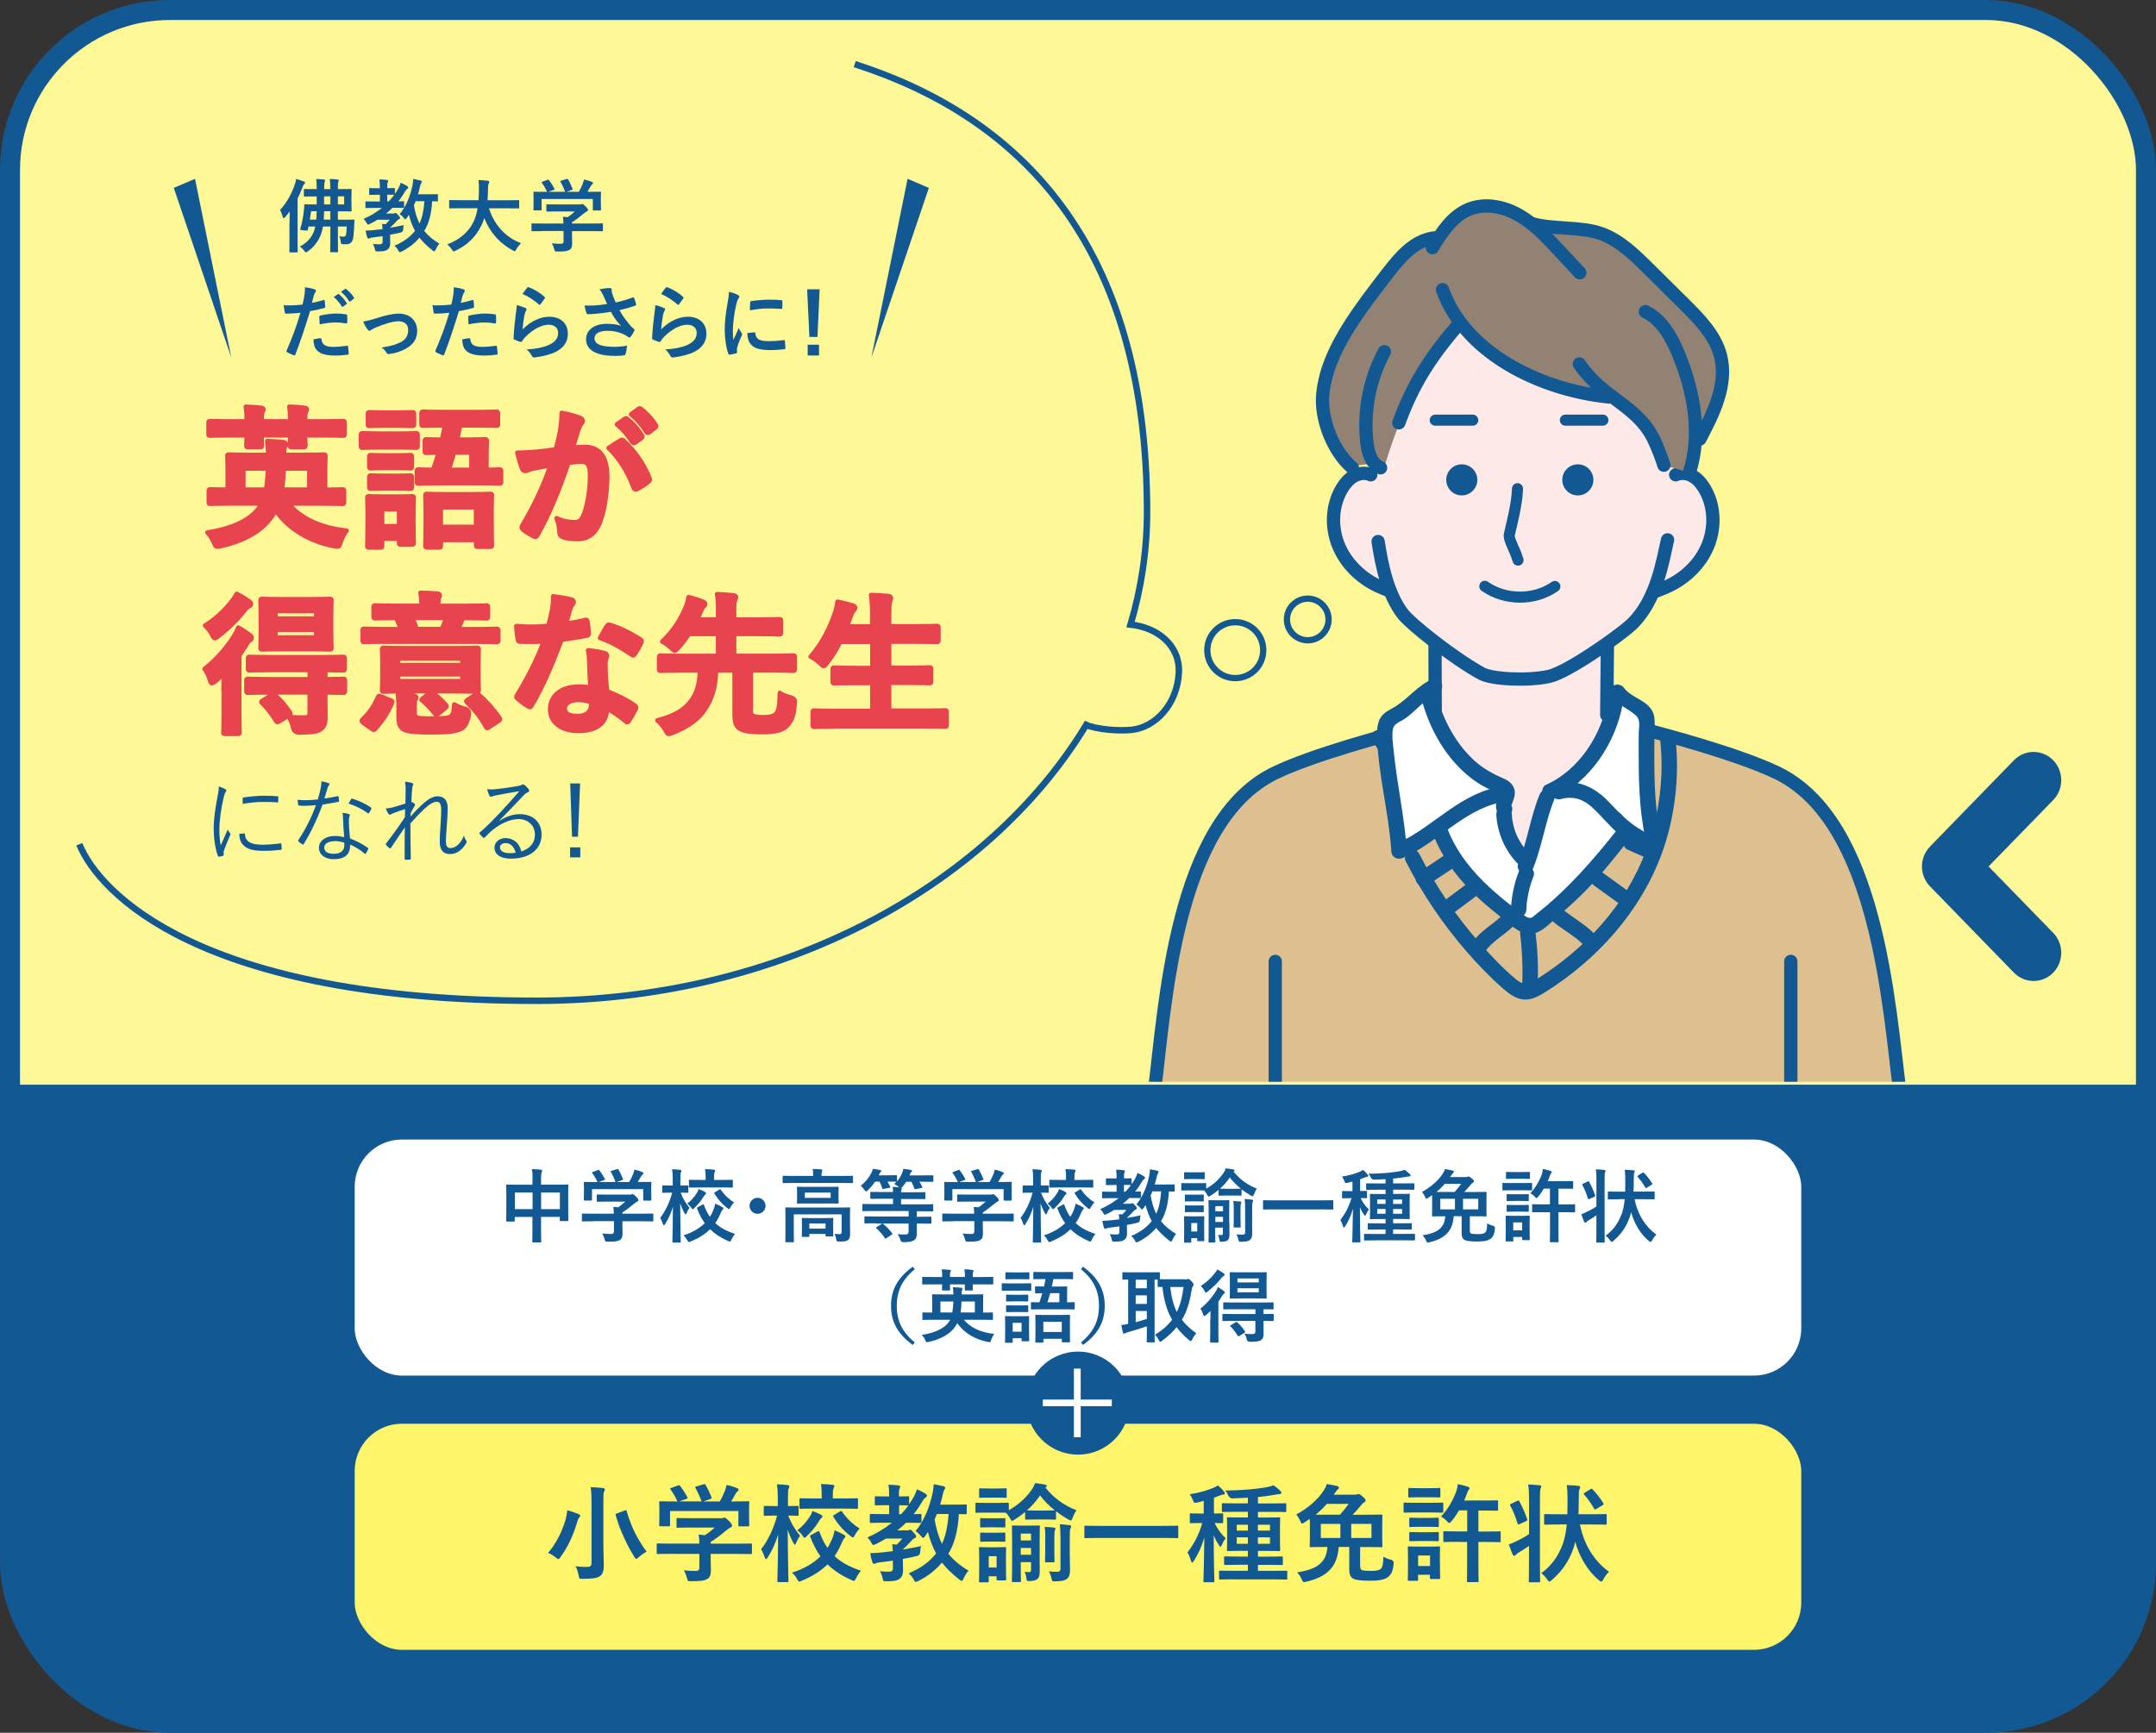
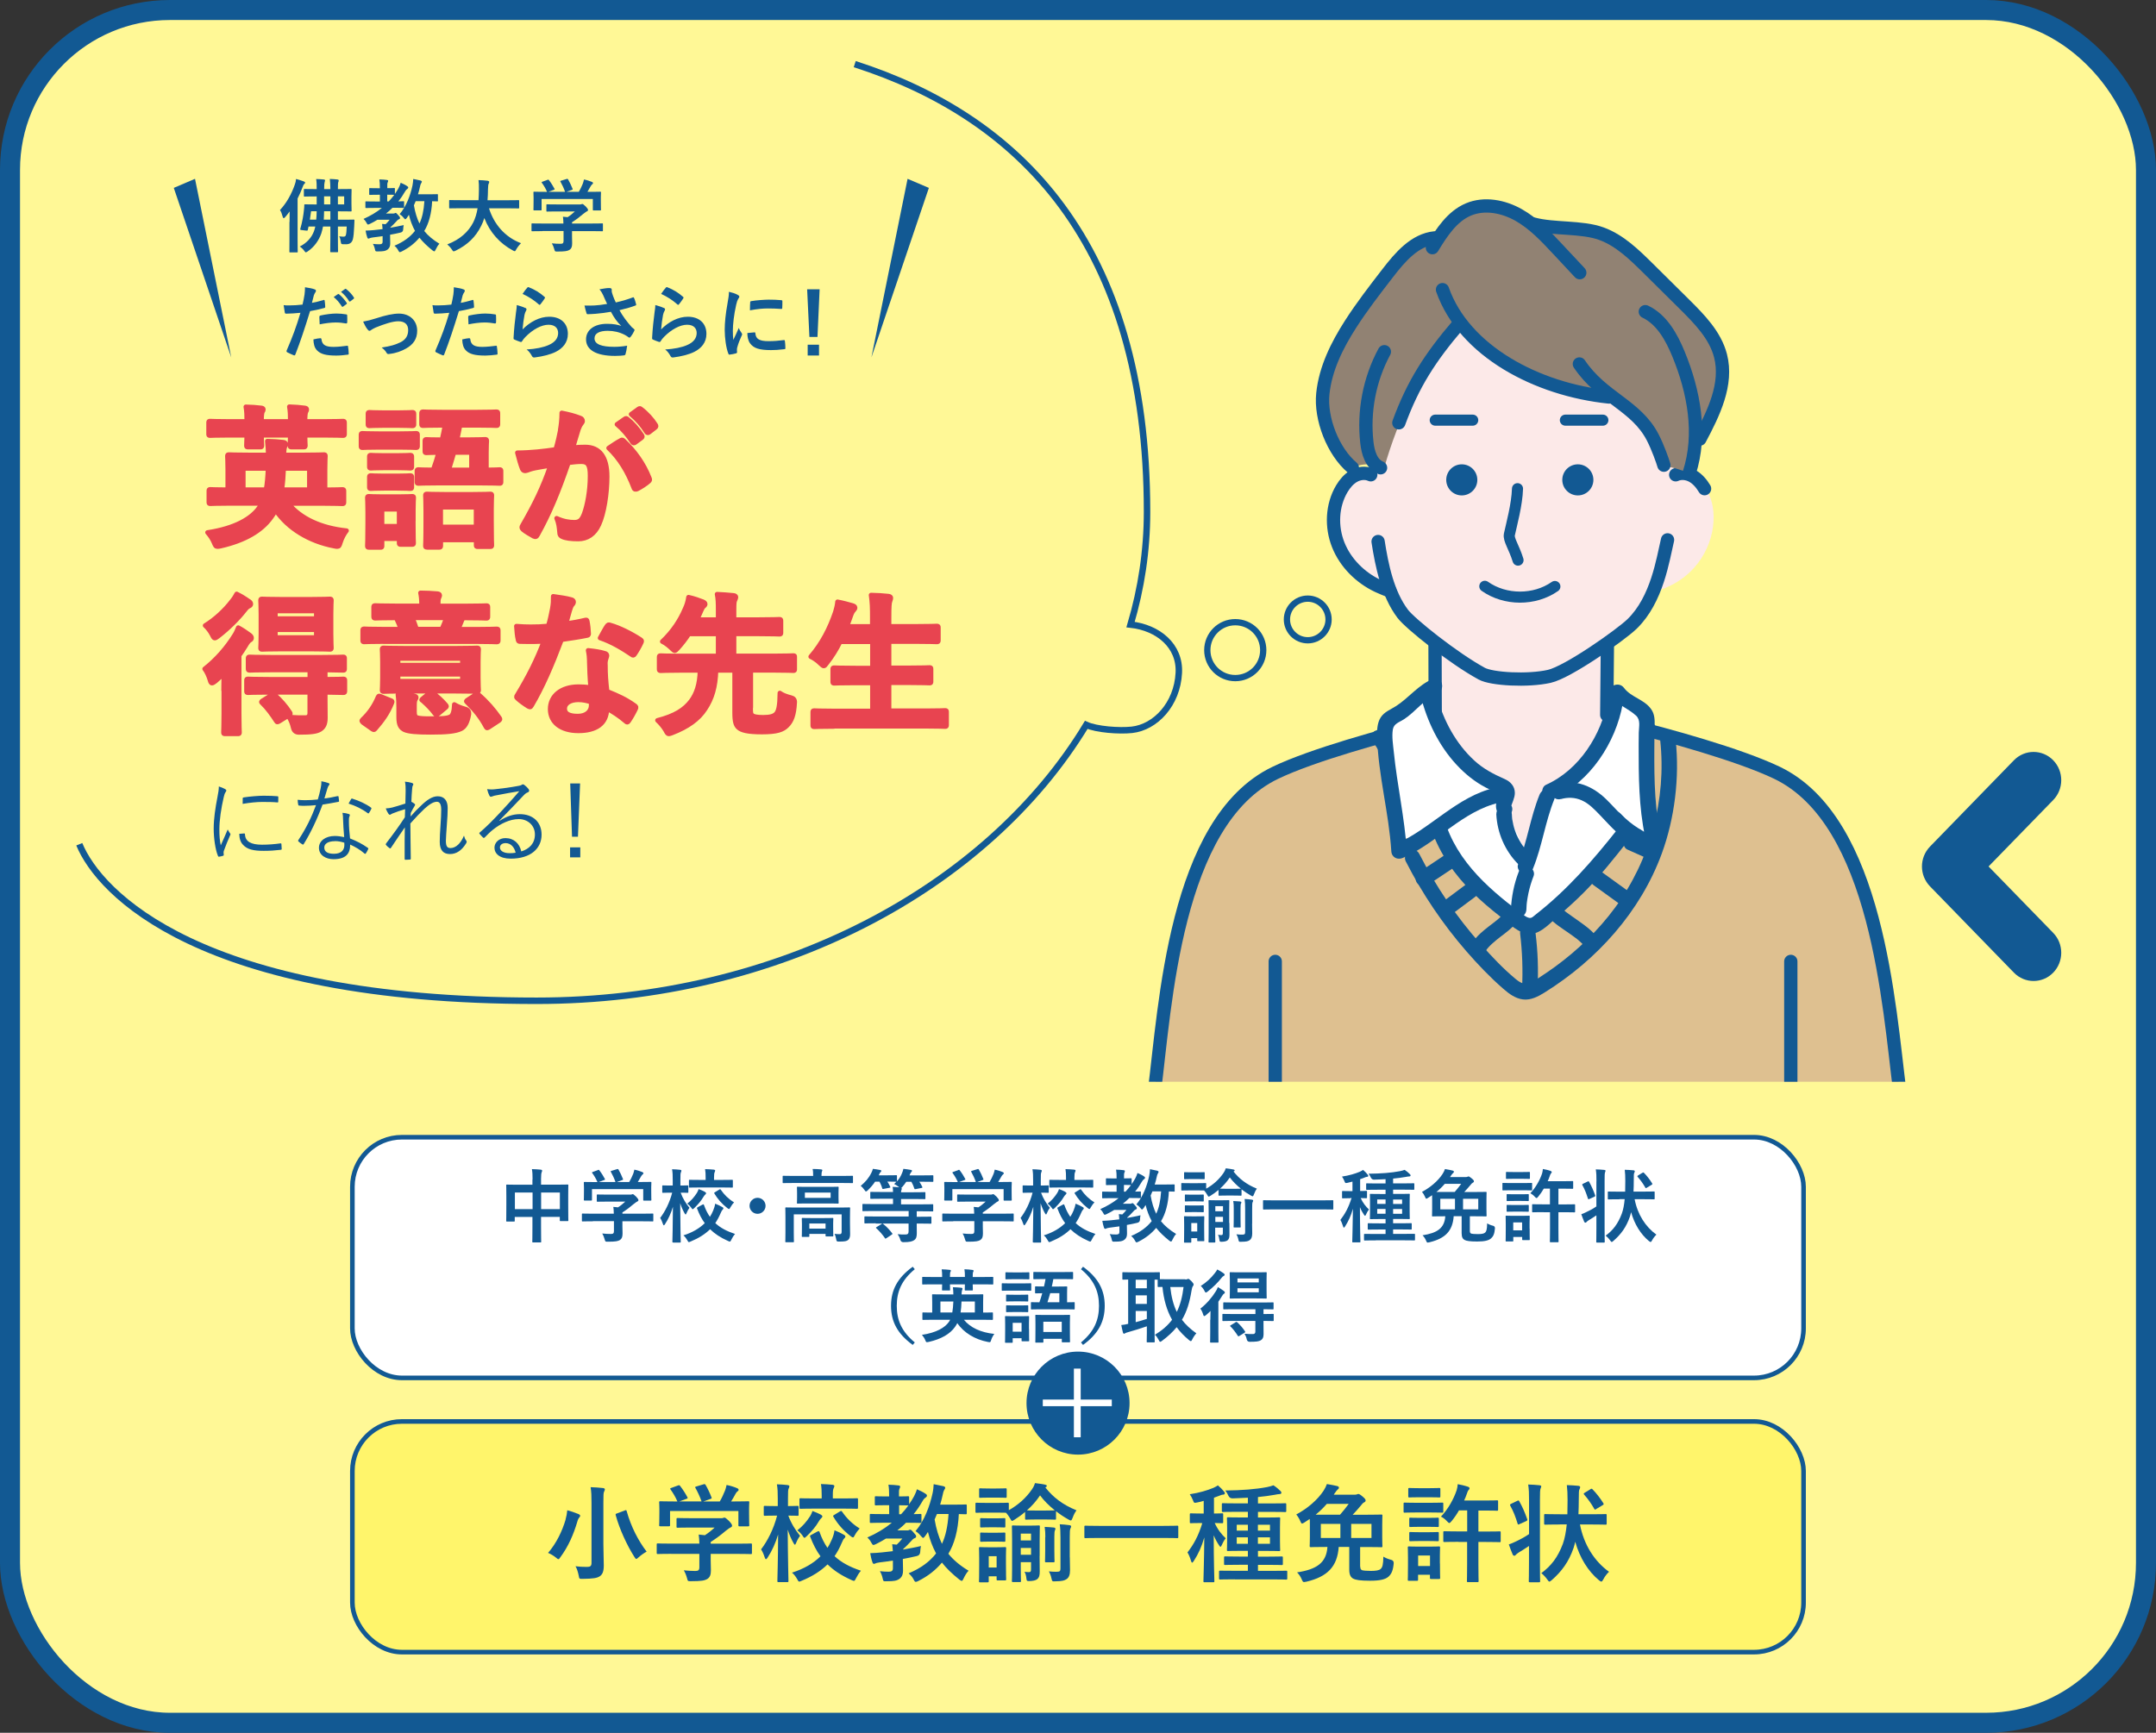
<svg xmlns="http://www.w3.org/2000/svg" id="_レイヤー_2" viewBox="0 0 323.05 259.7">
  <rect x="0" y="0" width="323.05" height="259.7" fill="#333333" stroke="none" />
  <defs>
    <style>.cls-1{stroke-width:3px;}.cls-1,.cls-2,.cls-3,.cls-4,.cls-5,.cls-6,.cls-7{fill:none;}.cls-1,.cls-8,.cls-9,.cls-10,.cls-11,.cls-3,.cls-4,.cls-5,.cls-6,.cls-7{stroke:#125993;}.cls-1,.cls-6,.cls-7{stroke-miterlimit:10;}.cls-12{clip-path:url(#clippath);}.cls-2,.cls-13,.cls-14,.cls-15,.cls-16,.cls-17{stroke-width:0px;}.cls-8,.cls-9{stroke-width:.69px;}.cls-8,.cls-16{fill:#fff;}.cls-9{fill:#fff56b;}.cls-10{stroke-width:2px;}.cls-10,.cls-11,.cls-3,.cls-4,.cls-18,.cls-5{stroke-linecap:round;stroke-linejoin:round;}.cls-10,.cls-13{fill:#125993;}.cls-11{fill:#dec090;}.cls-11,.cls-3{stroke-width:1.99px;}.cls-4{stroke-width:1.99px;}.cls-18{fill:#e84450;stroke:#e84450;stroke-width:.68px;}.cls-5{stroke-width:1.66px;}.cls-6{stroke-width:.97px;}.cls-14{fill:#918273;}.cls-15{fill:#fce9e8;}.cls-17{fill:#fff896;}.cls-7{stroke-width:.94px;}</style>
    <clipPath id="clippath">
      <rect class="cls-2" x="171.98" y="28.3" width="113.68" height="133.83" />
    </clipPath>
  </defs>
  <g id="TX">
    <rect class="cls-17" x="1.5" y="1.5" width="320.05" height="256.7" rx="23.96" ry="23.96" />
-     <path class="cls-13" d="m1.5,162.57h320.05v70.45c0,13.23-10.73,23.96-23.96,23.96H25.46c-13.23,0-23.96-10.73-23.96-23.96v-70.45Z" />
    <path class="cls-18" d="m34.44,75.45c-2.05,0-2.76.05-2.9.05-.23,0-.25-.02-.25-.25v-1.66c0-.23.02-.25.25-.25.12,0,.8.05,2.58.05v-3.01c0-1.24-.05-1.84-.05-2,0-.23.02-.25.28-.25.14,0,.94.05,3.17.05h2.67c-.02-.69-.05-1.38-.14-2.07.92.02,1.63.07,2.39.16.25.02.37.14.37.3,0,.14-.09.28-.14.44-.07.18-.12.6-.14,1.17h2.78c2.23,0,3.04-.05,3.2-.05.23,0,.25.02.25.25,0,.14-.05.74-.05,1.98v3.04c1.75,0,2.41-.05,2.55-.05.25,0,.28.02.28.25v1.66c0,.23-.02.25-.28.25-.14,0-.85-.05-2.9-.05h-5.17c1.86,2.25,4.85,3.66,8.74,4.07-.37.46-.71,1.1-.92,1.77-.14.48-.21.62-.48.62-.12,0-.25-.02-.48-.07-3.63-.69-6.9-2.62-8.76-5.4-.18.39-.41.76-.67,1.1-1.45,2.02-3.93,3.47-7.54,4.3-.23.05-.37.07-.51.07-.25,0-.32-.14-.51-.6-.25-.6-.58-1.06-.97-1.52,4.14-.62,6.62-2.09,7.75-3.73.14-.18.25-.39.37-.62h-4.78Zm2.53-12.3c0-.85-.02-1.54-.14-2.18.85.02,1.63.07,2.32.16.18.02.32.09.32.23,0,.12-.05.21-.14.35-.09.16-.14.6-.14,1.45h4.3c0-.85-.02-1.56-.14-2.21.83.02,1.63.09,2.3.18.21.02.32.09.32.23,0,.12-.02.18-.12.35-.09.16-.14.57-.14,1.45h2.76c2.05,0,2.74-.05,2.88-.05.25,0,.28.02.28.25v1.68c0,.23-.02.25-.28.25-.14,0-.83-.05-2.88-.05h-2.76c0,.94.05,1.38.05,1.49,0,.25-.02.28-.25.28h-1.82c-.23,0-.25-.02-.25-.28,0-.11.02-.55.05-1.49h-4.3c0,.94.05,1.4.05,1.52,0,.23-.02.25-.25.25h-1.82c-.23,0-.25-.02-.25-.25,0-.14.02-.6.05-1.52h-2.6c-2.05,0-2.74.05-2.87.05-.23,0-.25-.02-.25-.25v-1.68c0-.23.02-.25.25-.25.14,0,.83.05,2.87.05h2.6Zm-.51,7.06v3.17h3.4c.16-.87.25-1.91.3-3.17h-3.7Zm9.89,3.17v-3.17h-3.84c-.05,1.17-.12,2.23-.28,3.17h4.12Z" />
    <path class="cls-18" d="m59.86,64.99c1.75,0,2.32-.05,2.46-.05.23,0,.25.02.25.25v1.63c0,.25-.02.28-.25.28-.14,0-.71-.05-2.46-.05h-3.08c-1.75,0-2.32.05-2.46.05-.21,0-.23-.02-.23-.28v-1.63c0-.23.02-.25.23-.25.14,0,.71.05,2.46.05h3.08Zm2.07,13.06c0,2.67.05,3.17.05,3.31,0,.23-.02.25-.25.25h-1.68c-.23,0-.25-.02-.25-.25v-.62h-2.55v1.06c0,.23-.02.25-.25.25h-1.68c-.25,0-.28-.02-.28-.25,0-.16.05-.69.05-3.47v-1.54c0-1.45-.05-2-.05-2.16,0-.23.02-.25.28-.25.14,0,.62.05,2.09.05h2.21c1.49,0,1.95-.05,2.12-.05.23,0,.25.02.25.25,0,.14-.05.69-.05,1.77v1.66Zm-2.25-16.21c1.5,0,1.93-.05,2.07-.05.25,0,.28.02.28.25v1.54c0,.23-.02.25-.28.25-.14,0-.57-.05-2.07-.05h-2.21c-1.5,0-1.96.05-2.09.05-.23,0-.25-.02-.25-.25v-1.54c0-.23.02-.25.25-.25.14,0,.6.05,2.09.05h2.21Zm-.18,6.42c1.4,0,1.79-.05,1.93-.05.25,0,.28.02.28.25v1.47c0,.23-.02.25-.28.25-.14,0-.53-.05-1.93-.05h-1.96c-1.4,0-1.82.05-1.95.05-.23,0-.25-.02-.25-.25v-1.47c0-.23.02-.25.25-.25.14,0,.55.05,1.95.05h1.96Zm0,3.06c1.4,0,1.79-.05,1.93-.05.25,0,.28.02.28.25v1.49c0,.21-.02.23-.28.23-.14,0-.53-.05-1.93-.05h-1.96c-1.4,0-1.82.05-1.95.05-.23,0-.25-.02-.25-.23v-1.49c0-.23.02-.25.25-.25.14,0,.55.05,1.95.05h1.96Zm-2.25,5.01v2.53h2.55v-2.53h-2.55Zm9.06-12.58c-2.07,0-2.78.05-2.9.05-.23,0-.25-.02-.25-.25v-1.56c0-.25.02-.28.25-.28.11,0,.83.05,2.9.05h5.13c2.07,0,2.78-.05,2.92-.05.23,0,.25.02.25.28v1.56c0,.23-.02.25-.25.25-.14,0-.85-.05-2.92-.05h-2.51c-.14.74-.28,1.45-.44,2.14h1.59c1.82,0,2.46-.05,2.58-.05.25,0,.28.02.28.28,0,.11-.05.57-.05,1.66v2.64c1.31,0,1.84-.05,1.96-.05.21,0,.23.02.23.25v1.59c0,.23-.02.25-.23.25-.14,0-.9-.05-3.04-.05h-6.05c-2.16,0-2.9.05-3.04.05-.23,0-.25-.02-.25-.25v-1.59c0-.23.02-.25.25-.25.12,0,.69.05,2.18.05.3-.83.58-1.7.83-2.6-1.22.02-1.7.05-1.82.05-.23,0-.25-.02-.25-.25v-1.49c0-.25.02-.28.25-.28.11,0,.71.05,2.32.05.16-.71.32-1.43.44-2.14h-.37Zm-2.32,18.28c-.23,0-.25-.02-.25-.28,0-.14.05-.69.05-3.61v-1.56c0-1.54-.05-2.14-.05-2.3,0-.23.02-.25.25-.25.16,0,.81.05,2.74.05h3.98c1.93,0,2.6-.05,2.74-.05.23,0,.25.02.25.25,0,.16-.05.76-.05,2v1.82c0,2.87.05,3.45.05,3.59,0,.23-.02.25-.25.25h-1.86c-.23,0-.25-.02-.25-.25v-.76h-5.29v.83c0,.25-.02.28-.25.28h-1.79Zm2.05-3.06h5.29v-2.94h-5.29v2.94Zm1.98-11.15c-.25.87-.51,1.75-.78,2.6h3.4v-2.6h-2.62Z" />
    <path class="cls-18" d="m83.94,64.43c.12-.69.23-1.59.23-2.55,1.2.25,1.84.41,2.76.76.23.07.37.25.37.46,0,.12-.05.23-.16.35-.23.3-.34.55-.46.87-.3.94-.53,1.79-.83,2.76.62-.07,1.31-.09,1.84-.09,2.14,0,3.29,1.49,3.29,4.44,0,2.48-.46,5.54-1.24,7.2-.67,1.47-1.77,2.16-3.1,2.16-1.1,0-1.89-.11-2.39-.34-.28-.11-.41-.3-.41-.64-.07-.74-.12-1.38-.44-2.14,1.03.48,1.93.6,2.64.6.76,0,1.1-.28,1.47-1.22.48-1.29.9-3.47.9-5.73,0-1.61-.3-2.12-1.31-2.12-.55,0-1.26.07-1.93.16-1.52,4.42-2.83,7.59-4.62,10.81-.14.3-.32.34-.6.21-.41-.21-1.31-.76-1.59-1.01-.12-.12-.18-.21-.18-.35,0-.07.02-.16.09-.25,1.84-3.2,3.04-5.63,4.21-9.01-.9.14-1.63.28-2.25.39-.6.12-.97.25-1.26.37-.32.11-.6.07-.74-.3-.21-.53-.46-1.36-.71-2.37,1.01,0,2.02-.07,3.04-.16.97-.09,1.82-.21,2.71-.34.37-1.31.53-2.12.69-2.9Zm9.11,1.54c.16-.09.28-.05.44.12,1.56,1.47,2.97,3.38,3.82,5.59.09.21.07.32-.09.46-.39.37-1.27.92-1.73,1.15-.23.11-.46.09-.53-.18-.92-2.41-2.12-4.39-3.77-5.96.58-.39,1.24-.85,1.86-1.17Zm.62-3.22c.12-.09.21-.07.34.05.71.55,1.54,1.47,2.18,2.46.09.14.09.25-.07.37l-.97.71c-.16.11-.28.09-.39-.07-.69-1.06-1.43-1.93-2.32-2.67l1.22-.85Zm2.05-1.49c.14-.09.21-.07.34.05.85.64,1.68,1.56,2.18,2.37.09.14.12.28-.07.41l-.92.71c-.18.14-.3.07-.39-.07-.62-.99-1.36-1.86-2.3-2.64l1.15-.83Z" />
    <path class="cls-18" d="m33.5,103.45c0-.71.02-1.68.05-2.53-.41.41-.83.81-1.26,1.17-.25.18-.41.3-.53.3-.14,0-.21-.14-.3-.46-.18-.64-.53-1.36-.8-1.68,1.82-1.43,3.31-3.17,4.44-4.97.23-.34.44-.78.6-1.22.6.32,1.17.71,1.7,1.1.21.16.3.28.3.46,0,.16-.07.23-.25.34-.21.12-.41.41-.64.81-.3.48-.62.99-.97,1.47v8.65c0,1.86.05,2.74.05,2.85,0,.23-.02.25-.25.25h-1.91c-.23,0-.25-.02-.25-.25,0-.14.05-.99.05-2.85v-3.45Zm3.77-13.36c.21.14.32.25.32.44,0,.14-.09.23-.23.3-.23.09-.44.28-.69.62-1.03,1.31-2.41,2.69-3.98,3.91-.25.18-.39.28-.51.28-.14,0-.23-.16-.41-.53-.28-.53-.67-1.04-1.04-1.36,1.54-.94,2.99-2.3,4.02-3.66.32-.39.55-.76.71-1.08.64.32,1.22.67,1.79,1.08Zm3.06,13.68c-2.25,0-3.01.05-3.15.05-.23,0-.25-.02-.25-.28v-1.54c0-.23.02-.25.25-.25.14,0,.9.05,3.15.05h6.09v-1.38h-5.84c-2.23,0-2.99.05-3.13.05-.25,0-.28-.02-.28-.25v-1.52c0-.23.02-.25.28-.25.14,0,.9.05,3.13.05h7.68c2.23,0,3.01-.05,3.15-.05.21,0,.23.02.23.25v1.52c0,.23-.02.25-.23.25-.14,0-.85-.02-2.67-.05v1.38c1.86,0,2.58-.05,2.69-.05.23,0,.25.02.25.25v1.54c0,.25-.02.28-.25.28-.11,0-.83-.02-2.69-.05v1.06c0,1.13.02,1.86.02,2.78s-.28,1.4-.78,1.72c-.55.34-1.38.44-3.2.44q-.69,0-.85-.71c-.14-.64-.37-1.15-.64-1.61.83.09,1.86.11,2.48.09.37,0,.64-.18.64-.69v-3.08h-6.09Zm6.25-13.96c2,0,2.67-.05,2.83-.05.23,0,.25.02.25.25,0,.14-.05.74-.05,2.05v2.97c0,1.33.05,1.91.05,2.05,0,.23-.02.25-.25.25-.16,0-.83-.05-2.83-.05h-4.46c-2,0-2.69.05-2.83.05-.23,0-.25-.02-.25-.25,0-.14.05-.71.05-2.05v-2.97c0-1.31-.05-1.89-.05-2.05,0-.23.02-.25.25-.25.14,0,.83.05,2.83.05h4.46Zm-5.86,14.35c.23-.14.3-.14.48.02.83.74,1.61,1.63,2.23,2.58.14.21.12.25-.14.44l-1.45.9c-.14.09-.23.11-.28.11-.07,0-.12-.05-.18-.16-.6-.94-1.36-1.98-2.09-2.67-.21-.18-.16-.23.09-.39l1.33-.83Zm.55-11.45h6.12v-1.13h-6.12v1.13Zm6.12,1.68h-6.12v1.15h6.12v-1.15Z" />
    <path class="cls-18" d="m54.43,108.32c-.28-.21-.28-.3-.11-.48,1.03-.97,1.79-2.09,2.32-3.38.12-.23.16-.18.46-.07l1.4.57c.28.09.32.14.23.37-.62,1.56-1.45,2.69-2.51,3.91-.07.09-.14.14-.21.14s-.16-.05-.28-.14l-1.31-.92Zm3.04-12.16c-2.05,0-2.74.05-2.88.05-.23,0-.25-.02-.25-.25v-1.47c0-.23.02-.25.25-.25.14,0,.83.05,2.88.05h2.6c-.21-.57-.44-1.13-.71-1.68-2.21,0-2.97.05-3.1.05-.25,0-.28-.02-.28-.28v-1.38c0-.23.02-.25.28-.25.14,0,.9.05,3.13.05h3.77v-.16c0-.74-.05-1.24-.16-1.79.83,0,1.75.05,2.55.12.21.02.34.11.34.23,0,.16-.07.28-.14.44-.07.21-.09.44-.09,1.01v.16h4.07c2.23,0,2.99-.05,3.13-.05.23,0,.25.02.25.25v1.38c0,.25-.02.28-.25.28-.14,0-.9-.05-3.15-.05h-.3c-.07.12-.16.25-.21.39-.14.3-.32.83-.55,1.29h2.85c2.05,0,2.74-.05,2.88-.05.25,0,.28.02.28.25v1.47c0,.23-.02.25-.28.25-.14,0-.83-.05-2.88-.05h-14.03Zm10.83.99c2.23,0,3.01-.05,3.17-.05.23,0,.25.02.25.25,0,.14-.05.64-.05,1.84v2.37c0,1.2.05,1.7.05,1.84,0,.23-.02.25-.25.25-.16,0-.94-.05-3.17-.05h-7.63c-2.23,0-3.01.05-3.17.05-.23,0-.25-.02-.25-.25,0-.16.05-.64.05-1.84v-2.37c0-1.2-.05-1.68-.05-1.84,0-.23.02-.25.25-.25.16,0,.94.05,3.17.05h7.63Zm-6.19,9.54c0,.48.09.74.37.85.37.14,1.15.16,2.09.16,1.47,0,2.39-.02,2.9-.28.39-.18.57-.85.6-1.84.46.28,1.01.51,1.68.69q.57.16.51.78c-.21,1.22-.6,1.89-1.17,2.18-.85.41-2.18.53-4.58.53-2,0-3.29-.09-3.93-.39-.51-.28-.85-.64-.85-1.89v-1.45c0-.69-.02-1.24-.11-1.91.76.02,1.66.07,2.34.16.3.05.41.12.41.21,0,.11-.02.21-.12.34-.11.18-.14.46-.14.97v.87Zm-2.46-8v.99h9.63v-.99h-9.63Zm9.63,2.37h-9.63v1.03h9.63v-1.03Zm-7.5-8.46c.23.48.44,1.04.64,1.68h3.79c.25-.55.51-1.2.64-1.68h-5.08Zm2.53,11.31c.25-.18.32-.18.53-.05.64.44,1.36,1.08,1.98,1.82.14.18.14.23-.09.41l-1.04.87c-.14.12-.23.16-.3.16-.09,0-.14-.05-.23-.16-.55-.74-1.13-1.31-1.82-1.93-.25-.16-.23-.14.07-.39l.9-.74Zm6.97.21c.25-.16.3-.14.48.02,1.22,1.06,2.23,2.23,3.08,3.45.14.21.12.28-.12.44l-1.43.94c-.14.09-.23.14-.3.14s-.11-.07-.18-.18c-.83-1.54-1.66-2.51-2.83-3.68-.18-.18-.16-.18.11-.37l1.17-.76Z" />
    <path class="cls-18" d="m87.66,92.94c.21-.07.3-.07.34.18.12.57.18,1.26.21,1.86,0,.21-.09.25-.28.28-1.24.25-2.37.41-3.79.62-1.47,3.89-2.83,7.06-4.48,9.86-.09.16-.16.23-.25.23-.07,0-.16-.05-.28-.11-.53-.32-1.2-.81-1.59-1.17-.12-.09-.16-.16-.16-.25,0-.07.02-.16.12-.28,1.72-2.85,2.94-5.27,3.98-8.03-.87.05-1.59.05-2.3.05-.51,0-.69,0-1.26-.02-.23,0-.28-.07-.32-.37-.12-.44-.18-1.2-.23-1.95.94.07,1.47.09,2.14.09.9,0,1.59-.02,2.64-.12.28-.97.44-1.75.6-2.58.14-.8.14-1.15.14-1.86.99.14,1.98.28,2.69.48.23.05.37.18.37.35,0,.18-.07.3-.21.44-.14.18-.23.39-.37.85-.16.55-.35,1.26-.55,1.95.9-.09,1.96-.3,2.85-.51Zm.64,6.16c-.02-.62-.05-.99-.18-1.63,1.13.12,1.72.21,2.51.44.21.05.32.16.32.37,0,.05-.05.21-.14.48-.09.28-.12.55-.09.94,0,1.36.07,2.35.25,3.91,1.66.67,2.78,1.17,4.14,2.14.23.16.25.25.14.48-.34.71-.67,1.29-1.06,1.86-.07.11-.14.16-.21.16s-.14-.05-.23-.14c-1.01-.87-1.86-1.38-2.81-1.93,0,2.3-1.66,3.36-4.28,3.36s-4.23-1.29-4.23-3.27,1.66-3.36,4.25-3.36c.44,0,1.08.02,1.82.14-.14-1.47-.18-2.87-.21-3.96Zm-1.63,5.79c-1.15,0-2.05.46-2.05,1.33,0,.74.64,1.1,1.96,1.1,1.24,0,2-.67,2-1.63,0-.21,0-.32-.02-.46-.55-.18-1.17-.34-1.89-.34Zm4.28-11.06c.14-.23.25-.25.48-.16,1.36.37,3.17,1.29,4.51,2.16.14.09.21.16.21.25,0,.07-.02.16-.09.28-.23.51-.64,1.22-.97,1.7-.07.11-.14.16-.21.16s-.12-.02-.21-.09c-1.36-.92-3.01-1.93-4.76-2.51.39-.69.74-1.38,1.03-1.79Z" />
    <path class="cls-18" d="m112.48,106.05c0,.76.02.94.21,1.13.18.21.74.32,1.66.32,1.1,0,1.61-.18,1.93-.51.37-.39.55-1.2.57-3.13.39.3,1.04.53,1.68.69q.58.14.55.71c-.09,1.89-.48,2.83-1.13,3.47-.64.67-1.52.99-3.79.99-2.12,0-3.08-.25-3.54-.69-.37-.34-.55-.85-.55-2.23v-6.32h-2.78c-.07,2.46-.6,4.23-1.63,5.77-.97,1.52-2.6,2.69-4.92,3.59-.25.09-.41.16-.53.16-.18,0-.28-.16-.48-.55-.34-.57-.76-1.06-1.22-1.49,2.62-.67,4.05-1.59,5.04-2.9.76-1.03,1.29-2.41,1.33-4.58h-2.94c-2.07,0-2.76.05-2.9.05-.25,0-.28-.02-.28-.25v-1.79c0-.21.02-.23.28-.23.14,0,.83.05,2.9.05h5.66v-3.29h-4.39c-.48.74-1.01,1.43-1.63,2.12-.23.25-.37.39-.48.39s-.25-.14-.51-.39c-.39-.37-.85-.74-1.36-.99,1.63-1.54,2.69-3.22,3.38-4.83.32-.67.46-1.2.55-1.82.83.18,1.54.44,2.14.67.21.09.37.21.37.35s-.07.23-.21.34c-.16.14-.28.35-.41.67-.21.46-.39.92-.6,1.33h3.15v-1.26c0-1.29-.02-1.86-.16-2.55.87.05,1.66.09,2.46.18.21.02.37.11.37.25,0,.16-.07.28-.14.46-.12.21-.14.62-.14,1.52v1.4h3.63c2.23,0,3.01-.05,3.15-.05.23,0,.25.02.25.28v1.72c0,.23-.02.25-.25.25-.14,0-.92-.05-3.15-.05h-3.63v3.29h5.96c2.05,0,2.76-.05,2.9-.05.23,0,.23.02.23.23v1.79c0,.23,0,.25-.23.25-.14,0-.85-.05-2.9-.05h-3.45v5.56Z" />
    <path class="cls-18" d="m124.95,108.88c-2.09,0-2.78.05-2.92.05-.23,0-.25-.02-.25-.25v-1.93c0-.23.02-.25.25-.25.14,0,.83.05,2.92.05h5.77v-4.19h-2.53c-2.25,0-3.04.05-3.17.05-.23,0-.25-.02-.25-.25v-1.86c0-.21.02-.23.25-.23.14,0,.92.05,3.17.05h2.53v-3.93h-4.83c-.55,1.13-1.22,2.21-2.02,3.22-.21.28-.3.41-.44.41-.12,0-.25-.14-.51-.37-.44-.44-1.01-.83-1.45-1.03,1.7-1.98,2.85-4.19,3.7-6.71.16-.51.28-1.06.32-1.52.76.14,1.59.37,2.23.55.25.07.41.18.41.34,0,.12-.07.23-.23.41-.14.14-.28.39-.44.87l-.55,1.52h3.79v-1.2c0-1.63-.02-2.35-.18-3.5.9.02,1.84.07,2.6.16.23.02.37.14.37.25,0,.16-.05.3-.11.46-.12.3-.16.87-.16,2.55v1.27h3.96c2.25,0,3.01-.05,3.15-.05.25,0,.28.02.28.25v1.89c0,.23-.02.25-.28.25-.14,0-.9-.05-3.15-.05h-3.96v3.93h2.87c2.25,0,3.04-.05,3.17-.05.23,0,.25.02.25.23v1.86c0,.23-.02.25-.25.25-.14,0-.92-.05-3.17-.05h-2.87v4.19h5.45c2.07,0,2.78-.05,2.92-.05.23,0,.25.02.25.25v1.93c0,.23-.02.25-.25.25-.14,0-.85-.05-2.92-.05h-13.73Z" />
    <path class="cls-13" d="m33.71,118.25c.14.08.2.14.2.22s-.03.14-.1.24c-.13.18-.21.42-.28.74-.39,1.65-.66,3.5-.66,4.83,0,1.02.06,1.71.21,2.41.34-.78.63-1.39,1.04-2.37.1.22.22.39.34.56.04.04.07.1.07.14,0,.08-.03.14-.07.22-.31.71-.6,1.4-.9,2.23-.04.08-.06.21-.06.35,0,.13.03.21.03.31,0,.06-.03.11-.1.13-.2.07-.43.11-.63.14-.07,0-.13-.06-.15-.14-.39-.94-.63-2.69-.63-4.06,0-1.5.25-3.14.57-4.78.13-.67.2-1.08.2-1.55.36.11.73.27.92.38Zm2.9,6.67c.07-.01.1.03.1.14.04,1.06.9,1.54,2.55,1.54.99,0,1.9-.08,2.76-.2.11-.01.14,0,.15.14.01.17.04.46.04.66,0,.13,0,.14-.18.17-.84.1-1.62.15-2.51.15-1.57,0-2.46-.22-3.08-.88-.41-.41-.57-.97-.59-1.67l.76-.06Zm-.25-5.21c0-.13.03-.17.17-.2.88-.14,2.23-.25,2.97-.25.81,0,1.61.03,1.99.07.18.01.21.03.21.14,0,.22,0,.45-.01.66,0,.11-.03.14-.15.13-.55-.06-1.46-.07-2.25-.07s-1.81.1-2.93.29c0-.38,0-.6.01-.77Z" />
    <path class="cls-13" d="m50.55,119.33c.13-.03.17,0,.18.08.03.17.06.42.07.6.01.13-.01.15-.13.17-.76.15-1.51.28-2.34.41-.81,2.2-1.82,4.31-2.82,5.91-.07.11-.14.1-.22.04-.21-.13-.43-.29-.56-.42-.08-.07-.08-.13-.01-.24,1.16-1.75,1.96-3.4,2.63-5.21-.6.06-1.16.1-1.76.1-.21,0-.42,0-.74-.03-.13-.01-.14-.03-.17-.17-.04-.18-.07-.43-.08-.7.45.04.81.06,1.11.06.64,0,1.22-.04,1.91-.11.17-.53.29-1.05.42-1.64.08-.41.13-.69.11-1.09.41.07.81.17,1.09.28.08.03.13.08.13.15s-.03.13-.11.21c-.07.08-.11.18-.2.43-.15.5-.31,1.02-.45,1.51.63-.08,1.23-.18,1.95-.35Zm.85,3.39c0-.28-.01-.53-.08-.9.38.04.66.08.95.18.1.03.15.08.15.17,0,.06-.03.13-.08.25-.06.15-.06.38-.06.66,0,.84.07,1.68.17,2.58,1.02.41,1.81.81,2.65,1.4.11.07.1.11.06.22-.07.18-.22.43-.34.62-.07.1-.14.08-.22.01-.63-.56-1.39-.99-2.13-1.33.01,1.41-.7,2.19-2.51,2.19-1.06,0-2.17-.55-2.17-1.71,0-1.05,1.01-1.77,2.38-1.77.42,0,.97.07,1.4.17-.08-.87-.15-1.99-.17-2.75Zm-1.19,3.35c-1.12,0-1.62.43-1.62.95,0,.64.52.94,1.44.94,1.15,0,1.57-.6,1.57-1.32,0-.18,0-.27-.01-.34-.43-.14-.92-.24-1.37-.24Zm2.38-6.28c.07-.11.11-.13.24-.08.94.29,1.95.74,2.75,1.32.1.08.1.14.03.25-.08.18-.21.41-.32.56-.07.1-.11.08-.2.03-.81-.62-1.85-1.12-2.86-1.43.14-.24.25-.48.36-.64Z" />
    <path class="cls-13" d="m61.71,117.33c.15.06.22.13.22.22,0,.06-.04.13-.07.18-.07.11-.08.24-.11.55-.06.64-.08,1.16-.11,1.88.21.11.35.2.49.32.08.07.1.15.01.28-.2.32-.38.66-.59,1.08-.01.18-.01.34-.03.53.57-.66,1.06-1.16,1.58-1.64.85-.83,1.67-1.39,2.48-1.39.97,0,1.5.63,1.5,1.75,0,.62-.04,1.54-.13,2.61-.07,1.08-.14,1.85-.14,2.31,0,.88.24,1.09.7,1.09.39,0,.78-.17,1.16-.53.24-.24.55-.62.85-1.33.1.36.18.55.32.71.1.14.13.24,0,.45-.64,1.04-1.44,1.6-2.41,1.6s-1.54-.53-1.54-1.83c0-.63.04-1.43.11-2.4.07-1.01.11-1.72.11-2.41,0-.77-.2-1.2-.64-1.2-.5,0-1.09.34-1.86,1.04-.63.59-1.22,1.2-2.12,2.21,0,1.46.04,3.32.06,5.28,0,.08-.03.13-.14.14-.14.01-.45.03-.67.03-.07,0-.11-.04-.11-.15,0-2.06-.01-3.52.03-4.71-.67.95-1.33,1.95-2.06,3.04-.08.13-.13.14-.24.07-.14-.1-.41-.32-.52-.48-.08-.07-.04-.15.03-.25,1.13-1.47,1.96-2.62,2.79-3.89.03-.49.03-.87.04-1.22-.7.21-1.34.42-1.92.66-.15.06-.28.18-.36.18s-.15-.06-.21-.14c-.15-.21-.27-.46-.41-.81.38-.01.67-.07.98-.14.5-.14,1.11-.31,1.96-.59.01-.64.03-1.26.04-1.89,0-.45,0-.92-.1-1.39.39.03.77.1,1.01.18Z" />
    <path class="cls-13" d="m74.88,123.01c1.01-.66,2-.99,3.01-.99,2.02,0,3.26,1.25,3.26,3.07,0,2.09-1.65,3.6-4.62,3.6-1.68,0-2.44-.76-2.44-1.65,0-.73.64-1.43,1.64-1.43,1.26,0,2.12.81,2.38,2,1.2-.39,2.04-1.18,2.04-2.55s-1.09-2.3-2.42-2.3-2.77.71-3.85,1.58c-.45.35-.81.73-1.23,1.15-.11.11-.18.13-.28.03-.17-.17-.38-.38-.52-.56-.06-.07-.04-.13.06-.21,1.11-.97,1.82-1.68,3.17-3.12.81-.88,1.65-1.78,2.73-3.05-1.16.18-2.25.39-3.5.63-.18.03-.35.07-.49.13-.1.04-.21.07-.27.07-.1,0-.17-.06-.22-.17-.13-.25-.22-.52-.34-.97.46.06.85.06,1.23.01,1.11-.11,2.25-.27,3.49-.5.17-.03.34-.07.43-.13.06-.04.14-.1.2-.1.07,0,.14.03.25.11.27.21.48.42.6.59.07.08.1.17.1.24,0,.11-.07.21-.21.27-.18.06-.34.15-.66.49-1.25,1.32-2.18,2.3-3.59,3.73l.04.04Zm.88,3.35c-.45,0-.85.22-.85.66,0,.46.5.85,1.44.85.31,0,.59-.01.91-.07-.18-.8-.7-1.44-1.5-1.44Z" />
    <path class="cls-13" d="m86.95,128.5h-1.53v-1.5h1.53v1.5Zm-.34-3.1h-.9l-.27-7.98h1.48l-.32,7.98Z" />
    <g class="cls-12">
      <path class="cls-11" d="m284.66,163.57c-1.64-12.66-3.3-40.5-18.4-47.75-5.69-2.73-16.56-5.71-22.27-7.11l-30.79.04c-5.75,1.45-16.48,4.37-22.12,7.08-15.11,7.25-16.47,35.09-18.11,47.75" />
      <path class="cls-15" d="m199.86,80.19c.15,4.03,3.73,7.31,8.34,8.32,1.43,3.29,3.83,6.17,6.82,8.18.02.09.03,4.51.03,10.54l-8.57,3.2s8.26,18.32,21.88,18.32c14.7,0,19.02-19.1,19.02-19.1l-6.62-2.51c0-6.09.03-10.4.1-10.62,3.05-1.8,5.5-4.6,6.98-7.85,11.81-3.09,10.97-19.14,2.91-17.07.05-2.03,1.1-2.92-2.57-8.91-1.72-2.81,1.62-6.91-1.21-8.74-7.6-4.93-6.89-8.11-7.48-8.44-7.89-4.36-20.86,1.29-28.1,1.9-7.61.65-3.92,15.06-3.91,15.95.02.84-1.14,1.74-1.74,7.86-.76.15-6.27-1.27-5.89,8.97Z" />
      <path class="cls-4" d="m215.02,96.69l.03,10.49-8.57,3.25s10.41,18.32,21.88,18.32c12.7,0,18.74-19.55,18.74-19.55l-6.35-2.05.1-10.62" />
      <path class="cls-4" d="m206.49,81.16c.56,3.6,1.42,7.82,3.69,10.83,1.13,1.49,7.55,6.63,11.83,8.97,1.51.83,6.9,1.13,10.12.41,2.83-.63,10.76-6.25,12.41-7.85,3.77-3.65,4.62-9.68,5.32-12.61" />
      <path class="cls-4" d="m205.39,71.16c-.8-.37-1.77-.24-2.53.19s-1.35,1.14-1.8,1.89c-1.49,2.5-1.62,5.71-.54,8.42s3.29,4.9,5.92,6.15c.59.28,1.21.52,1.82.76" />
-       <path class="cls-4" d="m251.08,71.16c.8-.37,1.77-.24,2.53.19s1.35,1.14,1.8,1.89c1.49,2.5,1.62,5.71.54,8.42-1.08,2.71-3.29,4.9-5.92,6.15-.59.28-1.21.52-1.82.76" />
+       <path class="cls-4" d="m251.08,71.16c.8-.37,1.77-.24,2.53.19s1.35,1.14,1.8,1.89" />
      <line class="cls-5" x1="220.67" y1="62.97" x2="215.05" y2="62.97" />
      <line class="cls-5" x1="234.55" y1="62.97" x2="240.17" y2="62.97" />
      <path class="cls-5" d="m227.38,73.24c-.07,2.37-.9,5.39-1.22,6.87-.16.76.7,1.9,1.3,3.84" />
      <path class="cls-5" d="m222.48,87.87c3.04,2.15,7.44,2.17,10.5.03" />
      <line class="cls-3" x1="191.08" y1="144.09" x2="191.08" y2="163.37" />
      <line class="cls-3" x1="268.33" y1="144.09" x2="268.33" y2="163.37" />
      <circle class="cls-13" cx="236.42" cy="71.92" r="2.33" />
      <circle class="cls-13" cx="219.03" cy="71.92" r="2.33" />
      <path class="cls-14" d="m232.3,34.43c2.31-.36,4.73-.71,6.94.06,1.27.44,2.38,1.23,3.46,2.04,3.61,2.7,7.01,5.69,10.15,8.92,1.2,1.24,2.38,2.54,3.19,4.07,1.12,2.14,1.97,3.12,2.05,5.54.08,2.28-.5,5.17-1.62,7.16-.48.86-1.3,3.01-2.11,3.59-.33.23-.49,3.67-1.25,5.06-.77-.19-3.2-1.27-3.81-.77-.99-5.06-3.55-9.11-8.46-10.69-8.6-.76-16.64-4.65-22.6-10.66-4.77,5.15-8.87,14.4-10.83,21.35,0,0-2.39-1.14-4.8,0,0,0-2.91-1.56-4.09-7.34-2.24-11.02,12.65-25.65,13.63-26.15.89-.45,1.98-.59,2.97.23,1.75-6.52,9.19-6.69,12.72-4.65,1.4.81,2.67,2.51,4.44,2.24Z" />
      <path class="cls-4" d="m216.14,43.41c3.26,9.23,14.15,14.97,24.94,16.09" />
      <path class="cls-4" d="m236.65,54.55c3.43,5.09,8.49,6.16,10.99,11,.77,1.49,1.5,3.56,1.67,4.17" />
      <path class="cls-4" d="m214.63,37.12c1.39-2.28,2.94-4.69,5.4-5.73,2.4-1.01,5.23-.46,7.5.82,2.27,1.28,4.09,3.21,5.87,5.12,1.1,1.18,2.21,2.36,3.31,3.54" />
      <path class="cls-4" d="m246.53,46.71c2.49,1.19,3.93,3.82,4.98,6.37,2.31,5.62,3.49,12,1.61,17.79" />
      <path class="cls-4" d="m214.99,35.65c-3.02.3-5.22,2.9-7.07,5.3-1.92,2.49-3.85,4.98-5.55,7.63-2.04,3.18-3.77,6.66-4.16,10.42-.39,3.75,1.53,8.67,4.42,11.1" />
      <path class="cls-4" d="m229.75,33.57c3.04.83,7.27.37,10.22,1.46,2.72,1,4.87,3.1,6.94,5.14,1.82,1.8,3.64,3.6,5.46,5.41,2.27,2.25,4.63,4.65,5.43,7.74,1.1,4.26-1.04,8.61-3.1,12.49" />
      <path class="cls-4" d="m218.45,48.71c-4.17,4.89-6.71,8.81-8.85,14.66" />
      <path class="cls-4" d="m207.43,52.71c-2.23,4.13-3.15,8.95-2.62,13.62.17,1.5.66,3.2,2.05,3.78" />
      <path class="cls-16" d="m214.35,104.49c-1.64.47-1.5.2-3.15.67-.53.15-3.11,2.75-3.46,3.17-.42.5-.26,1.38-.25,2.04.02,6.02,1.87,9.46,1.89,15.48,2.44-.39,4.88-.79,7.31-1.18,2.43,4.86,6.07,9.12,10.49,12.29.45.32.94.65,1.49.71.72.09,1.41-.28,2.04-.65,6.31-3.68,8.27-6.17,12.58-12.06,1.95.77,3.68,1.77,5.63,2.55-.05-3.85-2.04-5.95-2.09-9.8-.03-2.42,1.13-7.75.18-9.97s-2.28-4.08-4.7-4.06c-2.21.02.82,2.16-.56,3.88-1.38,1.72-2.14,5.81-3.81,7.25-1.81,1.56-5.04,2.18-5.8,4.44-.4,1.18-1.36,2.65-1.27,3.9.24,3.36.04,2.61-1.29,5.7-2.07-2.5-2.33-4.87-4.14-7.57-.71-1.05-.7-3.38-1.66-4.21-4.96-4.34-9.03-3.27-8.74-9.86" />
      <path class="cls-13" d="m214.54,124.51c1.26,3.54,3.43,6.59,6.08,9.23,1.32,1.31,2.74,2.51,4.2,3.65,1.22.95,2.82,2.65,4.49,2.59s3.13-1.82,4.3-2.81c1.26-1.07,2.49-2.19,3.66-3.36,2.48-2.49,4.67-5.26,6.84-8.02.92-1.16-.72-2.82-1.64-1.64-3.74,4.74-7.62,9.22-12.41,12.95-.48.38-.62.65-1.27.35-.32-.15-.68-.48-.97-.69-.67-.49-1.33-.99-1.98-1.5-1.24-.99-2.45-2.04-3.58-3.16-2.36-2.34-4.36-5.05-5.49-8.2-.5-1.4-2.75-.8-2.24.62h0Z" />
      <path class="cls-13" d="m213.08,105.06c1.03,3.72,2.9,7.3,5.64,10.05,1.32,1.33,2.87,2.48,4.58,3.25.37.17.8.41,1.19.49.2.04.23.16.17-.05.03.11-.14.47-.18.57-.32.87-.52,1.64-.04,2.5.73,1.31,2.73.14,2.01-1.17.05.1-.04.12.07-.14.08-.18.14-.38.21-.57.13-.37.25-.75.25-1.15,0-.99-.65-1.7-1.52-2.08-1.68-.74-3.2-1.53-4.56-2.78-2.76-2.54-4.58-5.95-5.58-9.54-.4-1.44-2.64-.83-2.24.62h0Z" />
      <path class="cls-13" d="m214.7,101.75c-2.18.9-3.56,2.8-5.5,4.06-.8.52-1.8.88-2.33,1.73-.51.8-.56,1.92-.53,2.84.16,5.77,1.77,11.43,2.13,17.19.06.95.93,1.36,1.75,1,5.12-2.22,8.91-7.03,14.47-8.28,1.46-.33.84-2.57-.62-2.24-5.8,1.3-9.7,6.2-15.03,8.51l1.75,1c-.32-5.01-1.45-9.9-1.95-14.89-.11-1.08-.31-2.26-.14-3.34.15-.9.97-1.07,1.67-1.53,1.72-1.11,3.03-3.03,4.95-3.82,1.36-.56.76-2.81-.62-2.24h0Z" />
      <path class="cls-13" d="m240.91,104.9c-.95,5.24-4.29,10.5-9.26,12.72-.57.26-.71,1.09-.42,1.59.34.59,1.01.67,1.59.42,5.45-2.44,9.28-8.36,10.32-14.11.11-.62-.17-1.25-.81-1.43-.56-.15-1.32.19-1.43.81h0Z" />
      <path class="cls-13" d="m230.67,119.13c-1.37,3.37-1.83,7.04-3.2,10.41-.24.58.26,1.28.81,1.43.66.18,1.19-.23,1.43-.81,1.37-3.37,1.83-7.04,3.2-10.41.24-.58-.26-1.28-.81-1.43-.66-.18-1.19.23-1.43.81h0Z" />
      <path class="cls-13" d="m224.2,122.02c.14,2.83,1.32,5.55,3.34,7.55.43.43,1.22.46,1.64,0s.46-1.19,0-1.64c-.21-.21-.41-.42-.6-.64-.05-.06-.09-.11-.14-.17-.22-.27.07.09-.05-.07-.09-.12-.17-.23-.26-.35-.34-.5-.63-1.02-.88-1.57-.04-.08-.06-.14-.01-.02-.03-.07-.06-.13-.08-.2-.05-.14-.1-.27-.15-.41-.09-.28-.18-.56-.25-.84-.07-.3-.13-.61-.18-.91-.03-.18.01.17,0-.02,0-.07-.02-.14-.02-.22-.02-.16-.03-.33-.03-.49-.03-.61-.51-1.19-1.16-1.16-.6.03-1.19.51-1.16,1.16h0Z" />
      <path class="cls-13" d="m233.89,119.76c1.03-.29,2.1-.26,3.09.18,1.1.48,1.93,1.37,2.75,2.22s1.63,1.76,2.51,2.57c.77.71,1.63,1.44,2.65,1.73,1.44.42,2.05-1.83.62-2.24-.02,0-.32-.12-.12-.03-.11-.04-.21-.11-.31-.16-.18-.11-.38-.24-.53-.36-.42-.33-.86-.76-1.25-1.15-.88-.88-1.71-1.82-2.6-2.7-2.02-1.98-4.6-3.11-7.43-2.31-1.43.41-.82,2.65.62,2.24h0Z" />
      <path class="cls-13" d="m241.31,104.27c1.04,1.4,2.59,1.85,3.83,2.98.71.65.43,1.66.41,2.55-.03,1.22-.01,2.45-.01,3.68,0,4.58.17,9.17,1.36,13.62l1.71-1.31c-2.11-.95-4.16-2.1-5.75-3.81-1.02-1.1-2.66.55-1.64,1.64,1.72,1.84,3.94,3.14,6.22,4.17.89.4,1.99-.26,1.71-1.31-1.25-4.68-1.29-9.49-1.27-14.3,0-1.14.02-2.28.05-3.42.02-.89,0-1.74-.53-2.48-1.03-1.47-3.02-1.78-4.06-3.18-.88-1.19-2.9-.03-2.01,1.17h0Z" />
      <path class="cls-13" d="m227.56,130.66c-.7,1.81-1.08,3.73-1.17,5.66-.03.61.55,1.19,1.16,1.16.65-.03,1.13-.51,1.16-1.16.02-.46.04-.94.12-1.39-.03.21,0,0,.01-.09.02-.1.03-.2.05-.3.04-.23.08-.46.13-.69.19-.88.45-1.74.78-2.58.22-.57-.24-1.3-.81-1.43-.67-.15-1.19.2-1.43.81h0Z" />
      <path class="cls-13" d="m210.66,129.14c2.46,4.82,5.49,9.32,9.04,13.41,1.73,1.99,3.58,3.93,5.57,5.66.85.74,1.79,1.44,2.94,1.58s2.24-.42,3.23-1.04c7.83-4.88,14.36-12.09,17.56-20.83,1.93-5.26,2.68-11.43,2.08-17-.16-1.47-2.48-1.49-2.32,0,.96,8.88-1.48,17.96-6.77,25.12-2.48,3.37-5.56,6.34-8.93,8.81-.81.59-1.63,1.15-2.47,1.69-.41.26-.85.61-1.31.78-.88.33-1.53-.05-2.21-.62-1.86-1.54-3.55-3.35-5.16-5.15-3.66-4.1-6.75-8.68-9.25-13.58-.68-1.33-2.69-.16-2.01,1.17h0Z" />
      <path class="cls-13" d="m216.33,128.25c-1.21.81-2.42,1.61-3.63,2.42-.5.34-.77,1.04-.42,1.59.32.5,1.05.78,1.59.42l3.63-2.42c.5-.34.77-1.04.42-1.59-.32-.5-1.05-.78-1.59-.42h0Z" />
      <path class="cls-13" d="m219.83,132.43c-1.09.81-2.18,1.62-3.27,2.44-.25.19-.45.38-.53.69-.08.28-.04.65.12.9s.4.47.69.53.65.07.9-.12c1.09-.81,2.18-1.62,3.27-2.44.25-.19.45-.38.53-.69.08-.28.04-.65-.12-.9s-.4-.47-.69-.53-.65-.07-.9.12h0Z" />
      <path class="cls-13" d="m227.77,139.91c.33,2.73.43,5.48.29,8.23-.03.63.56,1.16,1.16,1.16.66,0,1.13-.53,1.16-1.16.14-2.75.05-5.5-.29-8.23-.08-.62-.48-1.16-1.16-1.16-.57,0-1.24.53-1.16,1.16h0Z" />
      <path class="cls-13" d="m224.98,137.29c-.76.75-1.67,1.34-2.49,2.02-.88.73-1.86,1.62-2.17,2.76-.16.59.2,1.29.81,1.43s1.26-.18,1.43-.81c.01-.05.03-.1.05-.15.05-.18-.15.3-.04.1.05-.1.1-.2.16-.29.03-.04.05-.08.08-.12.16-.23-.16.19-.03.04.08-.09.16-.19.24-.28.37-.41.79-.77,1.21-1.12.79-.65,1.67-1.23,2.4-1.95.44-.43.46-1.22,0-1.64s-1.18-.45-1.64,0h0Z" />
      <path class="cls-13" d="m232.05,137.49c.87.95,2.02,1.65,3.06,2.38.27.19.55.39.82.59.06.05.12.1.19.14-.25-.17-.05-.04.01,0,.13.1.26.21.38.31.22.19.44.39.64.6.09.09.16.2.25.29-.23-.22-.1-.13-.04-.04.04.06.08.13.12.19.31.52,1.06.76,1.59.42s.75-1.03.42-1.59c-.71-1.18-1.92-2.01-3.01-2.79-.55-.39-1.11-.77-1.66-1.18-.06-.04-.12-.09-.18-.13-.04-.03-.08-.06-.12-.09l.12.09c-.1-.11-.26-.21-.38-.31-.2-.17-.4-.35-.58-.55-.41-.45-1.23-.45-1.64,0-.44.48-.44,1.16,0,1.64h0Z" />
      <path class="cls-13" d="m238.8,132.68c1.53,1.1,3.06,2.21,4.58,3.31.49.36,1.32.1,1.59-.42.32-.6.11-1.21-.42-1.59-1.53-1.1-3.06-2.21-4.58-3.31-.49-.36-1.32-.1-1.59.42-.32.6-.11,1.21.42,1.59h0Z" />
      <path class="cls-13" d="m243.81,127.31c.83.37,1.66.74,2.49,1.11.13.08.28.13.43.14.15.03.31.03.46-.02.27-.07.56-.28.69-.53.14-.27.21-.6.12-.9-.09-.27-.26-.57-.53-.69l-2.49-1.11c-.13-.08-.28-.13-.43-.14-.15-.03-.31-.03-.46.02-.27.07-.56.28-.69.53-.14.27-.21.6-.12.9.09.27.26.57.53.69h0Z" />
    </g>
    <path class="cls-6" d="m11.88,126.53c2.98,7.27,18.01,23.46,68.53,23.46,36.23,0,67.54-16.88,82.35-41.35,1.54.7,4.95.95,6.85.74,3.51-.39,6.78-3.82,7.02-8.53.21-4.07-3.1-6.79-7.23-7.24,1.6-5.43,2.47-11.08,2.47-16.9,0-40.47-19.37-59.26-43.8-67.1" />
    <path class="cls-7" d="m185.09,93.25c-2.31,0-4.19,1.87-4.19,4.19s1.87,4.19,4.19,4.19,4.19-1.87,4.19-4.19-1.87-4.19-4.19-4.19Z" />
    <path class="cls-7" d="m195.95,89.72c-1.72,0-3.12,1.4-3.12,3.12s1.4,3.12,3.12,3.12,3.12-1.4,3.12-3.12-1.4-3.12-3.12-3.12Z" />
    <rect class="cls-8" x="52.8" y="170.44" width="217.44" height="36.07" rx="7.42" ry="7.42" />
    <path class="cls-13" d="m79.8,176.76c0-.67-.02-1.1-.1-1.54.44.01.92.04,1.33.08.11.01.2.06.2.14s-.02.17-.06.24c-.06.14-.1.41-.1.97v.9h2.33c1.15,0,1.55-.02,1.63-.02.12,0,.13.01.13.13,0,.07-.02.44-.02,1.49v1.39c0,1.92.02,2.27.02,2.34,0,.12-.01.13-.13.13h-1.02c-.12,0-.13-.01-.13-.13v-.5h-2.81v1.48c0,1.43.02,2.16.02,2.22,0,.12-.01.13-.13.13h-1.07c-.12,0-.13-.01-.13-.13,0-.07.02-.78.02-2.19v-1.5h-2.65v.55c0,.13-.01.14-.13.14h-1.02c-.12,0-.13-.01-.13-.14,0-.07.02-.43.02-2.35v-1.24c0-1.22-.02-1.61-.02-1.68,0-.12.01-.13.13-.13.08,0,.48.02,1.63.02h2.17v-.8Zm-2.65,4.46h2.65v-2.49h-2.65v2.49Zm3.93-2.49v2.49h2.81v-2.49h-2.81Z" />
    <path class="cls-13" d="m88.82,183.04c-1.07,0-1.43.02-1.5.02-.12,0-.13-.01-.13-.13v-.92c0-.12.01-.13.13-.13.07,0,.43.02,1.5.02h3.15c-.01-.38-.02-.7-.07-1.02l.7.07c.41-.26.73-.53,1.09-.86h-2.59c-1.1,0-1.49.02-1.55.02-.12,0-.13-.01-.13-.12v-.84c0-.12.01-.13.13-.13.06,0,.44.02,1.55.02h3.25c.17,0,.24,0,.29-.02.06-.02.1-.05.16-.05.1,0,.22.1.52.38.24.25.34.41.34.52,0,.1-.05.16-.14.19-.12.06-.29.16-.58.4-.49.42-1.03.84-1.68,1.25v.19h3c1.07,0,1.43-.02,1.5-.02.12,0,.13.01.13.13v.92c0,.12-.01.13-.13.13-.07,0-.43-.02-1.5-.02h-3v.78c0,.29.02.73.02,1.04,0,.52-.1.78-.38.98-.31.19-.68.26-1.83.26-.37,0-.37.01-.47-.35-.08-.31-.22-.64-.36-.88.48.05.82.07,1.28.07.34,0,.47-.08.47-.42v-1.5h-3.15Zm.74-7.68c.16-.06.19-.04.26.06.3.38.62.9.8,1.25.06.12.06.13-.11.19l-.79.29h2.5c-.18-.53-.47-1.13-.68-1.5-.07-.12-.04-.13.11-.18l.79-.24c.14-.05.18-.02.24.07.2.34.5.96.66,1.39.04.11.04.12-.13.18l-.78.28h1.85c.23-.38.4-.76.59-1.21.06-.16.12-.35.18-.64.43.08.85.22,1.19.36.11.05.17.11.17.18s-.05.13-.12.18c-.07.05-.17.17-.23.28-.17.31-.31.56-.49.85h.31c1.12,0,1.51-.02,1.58-.02.13,0,.14.01.14.13,0,.07-.02.3-.02.65v.55c0,1.08.02,1.27.02,1.34,0,.13-.01.14-.14.14h-.95c-.12,0-.13-.01-.13-.14v-1.58h-7.68v1.58c0,.12-.01.13-.13.13h-.95c-.13,0-.14-.01-.14-.13,0-.08.02-.28.02-1.35v-.44c0-.44-.02-.66-.02-.74,0-.12.01-.13.14-.13.07,0,.47.02,1.58.02h.32c-.2-.49-.53-1.02-.77-1.34-.07-.11-.06-.13.08-.18l.72-.26Z" />
    <path class="cls-13" d="m100.88,186.22c-.12,0-.13-.01-.13-.14,0-.2.07-2.45.08-5.21-.29.96-.68,1.83-1.18,2.59-.07.12-.13.18-.19.18-.05,0-.08-.06-.13-.2-.11-.34-.26-.68-.41-.9.72-.95,1.4-2.25,1.8-3.79h-.2c-.83,0-1.09.02-1.16.02-.12,0-.13-.01-.13-.14v-.85c0-.11.01-.12.13-.12.07,0,.34.02,1.16.02h.28v-.8c0-.74-.01-1.14-.1-1.64.46.01.83.04,1.2.08.12.01.2.06.2.12,0,.11-.04.18-.07.26-.07.14-.08.34-.08,1.15v.83c.74,0,.98-.02,1.06-.02.12,0,.13.01.13.12v.85c0,.13-.01.14-.13.14-.07,0-.31-.02-1.02-.02.31.86.79,1.63,1.32,2.27-.17.22-.31.48-.43.78-.06.14-.1.22-.14.22s-.1-.06-.17-.19c-.25-.44-.47-.94-.65-1.5.01,3.12.08,5.55.08,5.76,0,.13-.01.14-.14.14h-.97Zm4.39-5.68c.14-.07.17-.05.22.08.24.67.53,1.25.88,1.75.19-.29.35-.6.49-.94.14-.34.25-.68.3-1.03.41.16.78.34,1.06.5.12.07.17.12.17.18,0,.1-.05.16-.13.24-.1.1-.17.24-.28.5-.23.54-.49,1.03-.8,1.49.74.7,1.7,1.21,2.96,1.63-.23.26-.41.55-.55.85-.1.2-.14.29-.24.29-.06,0-.14-.04-.28-.1-1.12-.5-1.98-1.07-2.67-1.75-.76.74-1.7,1.34-2.89,1.83-.13.06-.22.1-.29.1-.08,0-.13-.08-.24-.29-.16-.28-.34-.53-.58-.72,1.37-.43,2.41-1.06,3.2-1.83-.46-.62-.83-1.34-1.15-2.19-.05-.12-.02-.13.13-.22l.7-.38Zm.35-1.9c.12.07.18.12.18.19s-.04.13-.12.2c-.1.08-.18.2-.29.37-.32.55-.77,1.09-1.34,1.64-.13.12-.2.19-.26.19s-.12-.08-.23-.25c-.17-.24-.37-.43-.58-.59.58-.44,1.04-.98,1.44-1.6.11-.18.19-.36.26-.58.34.12.68.28.94.41Zm-.66-.67c-1.13,0-1.52.02-1.6.02-.12,0-.13-.01-.13-.13v-.91c0-.12.01-.13.13-.13.07,0,.47.02,1.6.02h.77v-.35c0-.53-.01-.84-.08-1.27.44.01.91.04,1.31.08.12.01.2.07.2.12,0,.11-.04.17-.07.25-.07.14-.1.34-.1.82v.35h1.1c1.13,0,1.51-.02,1.58-.02.13,0,.14.01.14.13v.91c0,.12-.01.13-.14.13-.07,0-.46-.02-1.58-.02h-3.13Zm2.81.32c.14-.08.17-.08.25.04.49.72,1.15,1.38,1.97,1.87-.17.18-.37.43-.54.74-.1.19-.14.26-.22.26-.06,0-.13-.05-.25-.14-.85-.66-1.45-1.37-1.93-2.17-.07-.11-.05-.13.1-.22l.62-.38Z" />
    <path class="cls-13" d="m114.71,180.72c0,.66-.54,1.2-1.2,1.2s-1.2-.54-1.2-1.2.54-1.2,1.2-1.2,1.2.54,1.2,1.2Z" />
    <path class="cls-13" d="m118.92,177.3c-1.08,0-1.45.02-1.52.02-.12,0-.13-.01-.13-.13v-.84c0-.12.01-.13.13-.13.07,0,.44.02,1.52.02h2.92v-.04c0-.4-.01-.71-.08-1,.44,0,.86.02,1.27.06.12.01.19.06.19.12,0,.08-.05.14-.08.24-.02.1-.05.25-.05.58v.04h3.07c1.08,0,1.45-.02,1.52-.02.12,0,.13.01.13.13v.84c0,.12-.01.13-.13.13-.07,0-.44-.02-1.52-.02h-7.23Zm8.44,6.15c0,.65.02,1.15.02,1.52,0,.32-.05.65-.29.86-.22.19-.49.25-1.36.25-.37,0-.38-.02-.44-.37-.05-.29-.14-.59-.25-.79.36.04.52.05.77.05.19,0,.3-.08.3-.34v-2.63h-7.17v2.69c0,.89.02,1.3.02,1.36,0,.12-.01.13-.13.13h-1.03c-.12,0-.13-.01-.13-.13,0-.07.02-.43.02-1.36v-2.33c0-.84-.02-1.2-.02-1.27,0-.12.01-.13.13-.13.08,0,.48.02,1.62.02h6.21c1.14,0,1.54-.02,1.62-.02.12,0,.13.01.13.13,0,.07-.02.49-.02,1.37v.98Zm-3.38-5.57c1.09,0,1.48-.02,1.55-.02.12,0,.13.01.13.13,0,.08-.02.26-.02.78v.73c0,.49.02.68.02.76,0,.12-.01.13-.13.13-.07,0-.46-.02-1.55-.02h-2.89c-1.09,0-1.47.02-1.55.02-.12,0-.13-.01-.13-.13,0-.07.02-.26.02-.76v-.73c0-.52-.02-.7-.02-.78,0-.12.01-.13.13-.13.07,0,.46.02,1.55.02h2.89Zm-3.71,7.5c-.12,0-.13-.01-.13-.13,0-.08.02-.28.02-1.38v-.44c0-.46-.02-.68-.02-.76,0-.12.01-.13.13-.13.07,0,.38.02,1.29.02h1.87c.9,0,1.21-.02,1.3-.02.12,0,.13.01.13.13,0,.07-.02.29-.02.64v.53c0,1.08.02,1.27.02,1.34,0,.12-.01.13-.13.13h-.89c-.13,0-.14-.01-.14-.13v-.25h-2.43v.32c0,.12-.01.13-.13.13h-.86Zm4.19-6.64h-3.86v.79h3.86v-.79Zm-3.19,5.4h2.43v-.77h-2.43v.77Z" />
    <path class="cls-13" d="m131.22,183.34c-1.12,0-1.5.02-1.57.02-.12,0-.13-.01-.13-.13v-.79c0-.13.01-.14.13-.14.07,0,.46.02,1.57.02h4.93v-.82h-5.28c-1.08,0-1.44.02-1.51.02-.13,0-.14-.01-.14-.13v-.82c0-.12.01-.13.14-.13.07,0,.43.02,1.51.02h2.94v-.8h-1.61c-1.17,0-1.59.02-1.67.02-.12,0-.13-.01-.13-.13v-.79c0-.12.01-.13.13-.13.07,0,.49.02,1.67.02h1.61c0-.32-.02-.55-.06-.77.35.01.7.04.97.07l-.08-.08c-.23-.19-.46-.32-.66-.42.12-.11.24-.23.34-.34h-.08c-.07,0-.38-.02-1.28-.02.17.24.29.49.42.76.05.11.04.14-.12.17l-.84.16c-.18.04-.2.02-.24-.11-.08-.31-.24-.66-.4-.97h-.66c-.3.46-.65.86-1.1,1.3-.12.11-.19.17-.26.17s-.13-.07-.24-.24c-.17-.25-.37-.46-.55-.6.71-.6,1.2-1.15,1.6-1.97.08-.17.16-.32.22-.58.33.04.75.1,1.09.17.12.02.17.08.17.14,0,.07-.05.14-.11.19-.07.05-.12.12-.19.29-.04.06-.06.12-.08.18h1.21c.98,0,1.31-.02,1.38-.02.13,0,.14.01.14.14v.79c.34-.4.59-.79.77-1.27.07-.16.14-.36.19-.61.37.04.83.1,1.12.16.13.02.17.08.17.13,0,.07-.04.13-.1.19-.06.06-.12.14-.18.28-.04.07-.06.14-.08.22h1.83c1.13,0,1.52-.02,1.6-.02.12,0,.13.01.13.14v.72c0,.12-.01.13-.13.13-.07,0-.47-.02-1.6-.02h-.37c.17.24.31.49.44.77.05.11.02.14-.13.17l-.83.16c-.18.04-.2.02-.24-.11-.11-.34-.25-.67-.43-.98h-.77c-.17.25-.35.5-.58.76-.07.08-.12.13-.17.17.05.02.08.06.08.1,0,.07-.02.12-.05.18-.02.07-.06.18-.06.36h1.86c1.19,0,1.6-.02,1.67-.02.11,0,.12.01.12.13v.79c0,.12-.01.13-.12.13-.07,0-.48-.02-1.67-.02h-1.86v.8h3.18c1.08,0,1.45-.02,1.52-.02.11,0,.12.01.12.13v.82c0,.12-.01.13-.12.13-.07,0-.44-.02-1.52-.02h-.83v.82h.49c1.13,0,1.51-.02,1.58-.02.12,0,.13.01.13.14v.79c0,.12-.01.13-.13.13-.07,0-.46-.02-1.58-.02h-.49v.18c0,.42.01.88.01,1.27,0,.48-.07.82-.4,1.04-.28.19-.66.3-1.61.3q-.37,0-.46-.36c-.07-.29-.22-.58-.4-.84.44.05.74.06,1.16.05.35,0,.48-.12.48-.48v-1.16h-4.93Zm.86.11c.07-.05.11-.07.14-.07s.06.02.11.06c.48.37.91.82,1.34,1.38.08.1.08.12-.05.22l-.78.52c-.17.11-.18.12-.24.01-.37-.54-.83-1.07-1.29-1.48-.1-.08-.08-.11.06-.2l.71-.43Z" />
    <path class="cls-13" d="m142.82,183.04c-1.07,0-1.43.02-1.5.02-.12,0-.13-.01-.13-.13v-.92c0-.12.01-.13.13-.13.07,0,.43.02,1.5.02h3.15c-.01-.38-.02-.7-.07-1.02l.7.07c.41-.26.73-.53,1.09-.86h-2.59c-1.1,0-1.49.02-1.55.02-.12,0-.13-.01-.13-.12v-.84c0-.12.01-.13.13-.13.06,0,.44.02,1.55.02h3.25c.17,0,.24,0,.29-.02.06-.02.1-.05.16-.05.1,0,.22.1.52.38.24.25.34.41.34.52,0,.1-.05.16-.14.19-.12.06-.29.16-.58.4-.49.42-1.03.84-1.68,1.25v.19h3c1.07,0,1.43-.02,1.5-.02.12,0,.13.01.13.13v.92c0,.12-.01.13-.13.13-.07,0-.43-.02-1.5-.02h-3v.78c0,.29.02.73.02,1.04,0,.52-.1.78-.38.98-.31.19-.68.26-1.83.26-.37,0-.37.01-.47-.35-.08-.31-.22-.64-.36-.88.48.05.82.07,1.28.07.34,0,.47-.08.47-.42v-1.5h-3.15Zm.74-7.68c.16-.06.19-.04.26.06.3.38.62.9.8,1.25.06.12.06.13-.11.19l-.79.29h2.5c-.18-.53-.47-1.13-.68-1.5-.07-.12-.04-.13.11-.18l.79-.24c.14-.05.18-.02.24.07.2.34.5.96.66,1.39.04.11.04.12-.13.18l-.78.28h1.85c.23-.38.4-.76.59-1.21.06-.16.12-.35.18-.64.43.08.85.22,1.19.36.11.05.17.11.17.18s-.05.13-.12.18c-.07.05-.17.17-.23.28-.17.31-.31.56-.49.85h.31c1.12,0,1.51-.02,1.58-.02.13,0,.14.01.14.13,0,.07-.02.3-.02.65v.55c0,1.08.02,1.27.02,1.34,0,.13-.01.14-.14.14h-.95c-.12,0-.13-.01-.13-.14v-1.58h-7.68v1.58c0,.12-.01.13-.13.13h-.95c-.13,0-.14-.01-.14-.13,0-.08.02-.28.02-1.35v-.44c0-.44-.02-.66-.02-.74,0-.12.01-.13.14-.13.07,0,.47.02,1.58.02h.32c-.2-.49-.53-1.02-.77-1.34-.07-.11-.06-.13.08-.18l.72-.26Z" />
    <path class="cls-13" d="m154.88,186.22c-.12,0-.13-.01-.13-.14,0-.2.07-2.45.08-5.21-.29.96-.68,1.83-1.18,2.59-.07.12-.13.18-.19.18-.05,0-.08-.06-.13-.2-.11-.34-.26-.68-.41-.9.72-.95,1.4-2.25,1.8-3.79h-.2c-.83,0-1.09.02-1.16.02-.12,0-.13-.01-.13-.14v-.85c0-.11.01-.12.13-.12.07,0,.34.02,1.16.02h.28v-.8c0-.74-.01-1.14-.1-1.64.46.01.83.04,1.2.08.12.01.2.06.2.12,0,.11-.04.18-.07.26-.07.14-.08.34-.08,1.15v.83c.74,0,.98-.02,1.06-.02.12,0,.13.01.13.12v.85c0,.13-.01.14-.13.14-.07,0-.31-.02-1.02-.02.31.86.79,1.63,1.32,2.27-.17.22-.31.48-.43.78-.06.14-.1.22-.14.22s-.1-.06-.17-.19c-.25-.44-.47-.94-.65-1.5.01,3.12.08,5.55.08,5.76,0,.13-.01.14-.14.14h-.97Zm4.39-5.68c.14-.07.17-.05.22.08.24.67.53,1.25.88,1.75.19-.29.35-.6.49-.94.14-.34.25-.68.3-1.03.41.16.78.34,1.06.5.12.07.17.12.17.18,0,.1-.05.16-.13.24-.1.1-.17.24-.28.5-.23.54-.49,1.03-.8,1.49.74.7,1.7,1.21,2.96,1.63-.23.26-.41.55-.55.85-.1.2-.14.29-.24.29-.06,0-.14-.04-.28-.1-1.12-.5-1.98-1.07-2.67-1.75-.76.74-1.7,1.34-2.89,1.83-.13.06-.22.1-.29.1-.08,0-.13-.08-.24-.29-.16-.28-.34-.53-.58-.72,1.37-.43,2.41-1.06,3.2-1.83-.46-.62-.83-1.34-1.15-2.19-.05-.12-.02-.13.13-.22l.7-.38Zm.35-1.9c.12.07.18.12.18.19s-.04.13-.12.2c-.1.08-.18.2-.29.37-.32.55-.77,1.09-1.34,1.64-.13.12-.2.19-.26.19s-.12-.08-.23-.25c-.17-.24-.37-.43-.58-.59.58-.44,1.04-.98,1.44-1.6.11-.18.19-.36.26-.58.34.12.68.28.94.41Zm-.66-.67c-1.13,0-1.52.02-1.6.02-.12,0-.13-.01-.13-.13v-.91c0-.12.01-.13.13-.13.07,0,.47.02,1.6.02h.77v-.35c0-.53-.01-.84-.08-1.27.44.01.91.04,1.31.08.12.01.2.07.2.12,0,.11-.04.17-.07.25-.07.14-.1.34-.1.82v.35h1.1c1.13,0,1.51-.02,1.58-.02.13,0,.14.01.14.13v.91c0,.12-.01.13-.14.13-.07,0-.46-.02-1.58-.02h-3.13Zm2.81.32c.14-.08.17-.08.25.04.49.72,1.15,1.38,1.97,1.87-.17.18-.37.43-.54.74-.1.19-.14.26-.22.26-.06,0-.13-.05-.25-.14-.85-.66-1.45-1.37-1.93-2.17-.07-.11-.05-.13.1-.22l.62-.38Z" />
    <path class="cls-13" d="m167.73,183.8c-.5.08-1.01.14-1.49.2-.2.04-.38.06-.46.11-.06.04-.12.06-.19.06s-.13-.05-.17-.17c-.12-.32-.19-.68-.25-1.03.47-.01.84-.04,1.28-.08.37-.04.8-.08,1.26-.14-.01-.28-.04-.53-.07-.78.19.01.36.02.52.05.23-.22.43-.44.62-.68h-1.83c-.36.23-.74.43-1.13.62-.13.06-.22.1-.28.1-.1,0-.13-.07-.25-.28-.12-.24-.28-.42-.43-.56,1.04-.46,1.96-1.01,2.75-1.65h-.84c-1.07,0-1.44.02-1.51.02-.11,0-.12-.01-.12-.13v-.74c0-.12.01-.13.12-.13.07,0,.44.02,1.51.02h.54v-1.01h-.31c-.82,0-1.08.02-1.16.02-.12,0-.13-.01-.13-.13v-.76c0-.12.01-.13.13-.13.08,0,.35.02,1.16.02h.31c0-.62-.02-.96-.08-1.32.44.01.82.04,1.13.08.12.01.19.06.19.12,0,.11-.04.17-.07.25-.07.13-.06.35-.06.86.7,0,.94-.02,1.01-.02.12,0,.13.01.13.13v.76c.19-.28.37-.56.54-.86.11-.2.26-.54.34-.82.31.14.71.32.96.5.12.07.17.13.17.22,0,.07-.04.13-.12.19-.16.11-.25.2-.37.42-.3.52-.62,1.01-1,1.46.47,0,.67-.02.73-.02.13,0,.14.01.14.13v.74c0,.12-.01.13-.14.13-.07,0-.43-.02-1.44-.02h-.16c-.3.31-.62.59-.97.86h1.1c.1,0,.14,0,.2-.04.05-.02.08-.05.13-.05.08,0,.16.05.37.3.25.28.3.35.3.44,0,.11-.04.16-.14.2-.11.05-.19.07-.38.3-.32.35-.58.62-.91.91-.01.02-.02.05-.02.07.66-.12,1.36-.24,2-.4-.04.19-.07.44-.08.67q-.02.38-.41.46c-.5.12-1.02.23-1.55.32v.08c0,.49.02.89.02,1.21,0,.37-.07.67-.38.92-.31.23-.6.29-1.44.29-.37.01-.4.01-.46-.28-.08-.38-.2-.66-.32-.85.32.04.6.06.98.06.34,0,.48-.1.48-.38v-.88Zm1.69-6.19c-.07,0-.31-.02-1.01-.02v1.01h.23c.3-.31.56-.64.82-.98h-.04Zm6.6.85c0,.12-.01.13-.13.13-.06,0-.26-.01-.75-.02-.08,1.81-.5,3.37-1.18,4.46.56.7,1.32,1.33,2.27,1.91-.2.2-.4.53-.55.86-.1.19-.13.28-.22.28-.05,0-.13-.05-.25-.13-.85-.68-1.49-1.31-1.97-1.92-.72.85-1.56,1.51-2.64,2.06-.14.07-.24.11-.3.11-.08,0-.13-.06-.22-.23-.17-.34-.37-.54-.59-.73,1.38-.58,2.36-1.31,3.08-2.23-.4-.73-.71-1.57-.91-2.41-.11.16-.2.32-.31.47-.11.13-.17.2-.23.2s-.13-.07-.25-.22c-.19-.24-.4-.42-.6-.54,1.01-1.18,1.61-2.83,1.92-4.27.07-.35.11-.7.12-1.01.33.06.83.17,1.09.23.14.05.2.1.2.18s-.06.16-.12.26c-.06.11-.11.23-.17.54-.07.35-.17.71-.29,1.09h1.44c1.01,0,1.34-.02,1.42-.02.12,0,.13.01.13.13v.82Zm-3.35.11c-.08.2-.17.41-.26.61.18,1.06.46,1.97.83,2.73.4-.84.65-1.92.74-3.35h-1.31Z" />
    <path class="cls-13" d="m183.76,179.18c-.74,0-.97.02-1.04.02-.13,0-.14-.01-.14-.13v-.73c-.37.32-.77.6-1.18.86-.14.1-.23.14-.29.14-.07,0-.12-.08-.23-.28-.14-.25-.3-.47-.46-.64-.18,0-.5-.01-1.1-.01h-.91c-.92,0-1.21.02-1.28.02-.12,0-.13-.01-.13-.14v-.85c0-.12.01-.13.13-.13.07,0,.36.02,1.28.02h.91c.91,0,1.21-.02,1.28-.02.12,0,.13.01.13.13v.71c1.07-.6,1.93-1.38,2.59-2.34.16-.23.25-.42.35-.71.46.06.86.11,1.16.18.11.04.17.06.17.13,0,.05-.02.1-.11.13l-.06.04c.86,1.09,1.94,1.94,3.5,2.57-.16.2-.31.49-.44.85-.08.2-.12.29-.2.29-.06,0-.14-.04-.28-.12-.49-.28-.96-.59-1.38-.92v.82c0,.12-.01.13-.14.13-.07,0-.29-.02-1.04-.02h-1.09Zm-3.33,4.98c0,1.39.02,1.65.02,1.73,0,.12-.01.13-.13.13h-.8c-.12,0-.13-.01-.13-.13v-.32h-.89v.54c0,.12-.01.13-.13.13h-.82c-.13,0-.14-.01-.14-.13,0-.08.02-.35.02-1.8v-.77c0-.76-.02-1.06-.02-1.13,0-.12.01-.13.14-.13.07,0,.32.02,1.09.02h.58c.77,0,1.02-.02,1.1-.02.12,0,.13.01.13.13,0,.06-.02.36-.02.92v.83Zm-1.14-8.46c.77,0,1.01-.02,1.08-.02.13,0,.14.01.14.13v.79c0,.12-.01.13-.14.13-.07,0-.31-.02-1.08-.02h-.65c-.78,0-1.02.02-1.09.02-.12,0-.13-.01-.13-.13v-.79c0-.12.01-.13.13-.13.07,0,.31.02,1.09.02h.65Zm-.07,3.35c.72,0,.94-.02,1.01-.02.13,0,.14.01.14.13v.78c0,.12-.01.13-.14.13-.07,0-.29-.02-1.01-.02h-.53c-.73,0-.95.02-1.02.02-.12,0-.13-.01-.13-.13v-.78c0-.12.01-.13.13-.13.07,0,.29.02,1.02.02h.53Zm0,1.62c.72,0,.94-.02,1.01-.02.13,0,.14.01.14.13v.77c0,.12-.01.13-.14.13-.07,0-.29-.02-1.01-.02h-.53c-.73,0-.95.02-1.02.02-.12,0-.13-.01-.13-.13v-.77c0-.12.01-.13.13-.13.07,0,.29.02,1.02.02h.53Zm-.72,2.63v1.27h.89v-1.27h-.89Zm5.71-.02c0,.83.01,1.3.01,1.73s-.05.67-.28.88c-.16.13-.48.22-.94.22-.2,0-.25-.02-.28-.26-.04-.35-.11-.61-.23-.78.2.02.34.04.5.04.2,0,.24-.1.24-.34v-.78h-1.15v.7c0,.91.02,1.34.02,1.4,0,.12-.01.13-.12.13h-.77c-.12,0-.13-.01-.13-.13,0-.07.02-.47.02-1.39v-3.29c0-.92-.02-1.33-.02-1.4,0-.13.01-.14.13-.14.08,0,.3.02.97.02h.92c.68,0,.89-.02.97-.02.12,0,.13.01.13.14,0,.07-.02.54-.02,1.51v1.77Zm-2.11-2.51v.77h1.15v-.77h-1.15Zm1.15,2.37v-.77h-1.15v.77h1.15Zm1.61-4.97c.76,0,.97-.02,1.07-.02-.65-.52-1.21-1.08-1.66-1.68-.44.66-.94,1.21-1.47,1.68.13.01.4.02.97.02h1.09Zm0,2.97c0-.42-.01-.74-.07-1.14.31.01.79.05,1.04.07.12.02.17.06.17.13,0,.06-.01.11-.06.2-.04.08-.06.26-.06.72v1.54c0,.76.02,1.1.02,1.18,0,.12-.01.13-.13.13h-.8c-.12,0-.13-.01-.13-.13,0-.08.02-.42.02-1.18v-1.52Zm2.75,2.27c0,.56.02.95.02,1.45s-.12.82-.37,1c-.25.17-.47.24-1.28.25-.36.01-.35.01-.43-.36-.06-.3-.18-.58-.29-.76.38.04.59.05.89.05.37,0,.42-.11.42-.41v-3.41c0-.66-.02-1.1-.08-1.52.36.01.72.05,1.08.1.11.01.2.06.2.13,0,.1-.04.16-.08.24-.06.12-.07.34-.07,1.03v2.21Z" />
    <path class="cls-13" d="m190.9,181.26c-1.08,0-1.45.02-1.52.02-.12,0-.13-.01-.13-.12v-1.16c0-.11.01-.12.13-.12.07,0,.44.02,1.52.02h7.23c1.08,0,1.45-.02,1.52-.02.12,0,.13.01.13.12v1.16c0,.11-.01.12-.13.12-.07,0-.44-.02-1.52-.02h-7.23Z" />
    <path class="cls-13" d="m202.35,179.58c-.8,0-1.04.02-1.12.02-.13,0-.14-.01-.14-.13v-.84c0-.12.01-.13.14-.13.07,0,.31.02,1.12.02h.3v-1.43c-.24.07-.48.13-.72.18-.37.07-.36.07-.5-.29-.1-.24-.22-.46-.35-.64,1.08-.17,1.93-.42,2.66-.72.2-.1.34-.17.5-.28.3.25.48.44.67.68.07.08.11.13.11.2,0,.1-.08.16-.2.16s-.23.05-.37.11c-.2.08-.42.17-.65.24v1.77c.62,0,.84-.02.9-.02.12,0,.13.01.13.13v.84c0,.12-.01.13-.13.13-.06,0-.25-.01-.82-.02.34.74.77,1.27,1.24,1.71-.19.24-.32.48-.44.76-.06.13-.1.19-.14.19s-.1-.06-.17-.17c-.22-.32-.42-.68-.6-1.13,0,2.91.07,4.94.07,5.16,0,.11-.01.12-.13.12h-.96c-.12,0-.13-.01-.13-.12,0-.2.07-2.25.1-4.92-.3,1.06-.68,1.88-1.17,2.64-.08.12-.13.19-.19.19-.04,0-.08-.06-.12-.2-.11-.36-.26-.73-.4-.95.68-.89,1.22-1.83,1.67-3.29h-.14Zm3.8,6.32c-1.16,0-1.56.02-1.63.02-.13,0-.14-.01-.14-.14v-.73c0-.11.01-.12.14-.12.07,0,.47.01,1.63.01h1.46v-.67h-.95c-1.13,0-1.52.02-1.59.02-.12,0-.13-.01-.13-.13v-.7c0-.12.01-.13.13-.13.07,0,.47.02,1.59.02h.95v-.65h-.67c-1.09,0-1.46.02-1.54.02-.13,0-.14-.01-.14-.13,0-.07.02-.35.02-1.02v-1.49c0-.67-.02-.95-.02-1.03,0-.11.01-.12.14-.12.07,0,.44.02,1.54.02h.67v-.64h-1.15c-1.16,0-1.56.02-1.63.02-.12,0-.13-.01-.13-.13v-.72c0-.12.01-.13.13-.13.07,0,.47.02,1.63.02h1.15v-.64c-.55.02-1.13.06-1.73.07q-.31,0-.46-.29c-.11-.24-.23-.43-.36-.6,1.88-.02,3.37-.13,4.69-.38.35-.07.5-.12.72-.2.26.17.61.46.79.65.07.07.1.12.1.2s-.08.14-.24.14c-.13,0-.3.04-.49.07-.6.11-1.24.19-1.89.25v.72h1.42c1.16,0,1.56-.02,1.62-.02.13,0,.14.01.14.13v.72c0,.12-.01.13-.14.13-.06,0-.46-.02-1.62-.02h-1.42v.64h.83c1.07,0,1.45-.02,1.54-.02.12,0,.13.01.13.12,0,.07-.02.36-.02,1.03v1.49c0,.67.02.96.02,1.02,0,.12-.01.13-.13.13-.08,0-.47-.02-1.54-.02h-.83v.65h1.07c1.13,0,1.51-.02,1.59-.02.12,0,.13.01.13.13v.7c0,.12-.01.13-.13.13-.08,0-.47-.02-1.59-.02h-1.07v.67h1.51c1.16,0,1.56-.01,1.63-.01.13,0,.14.01.14.12v.73c0,.13-.01.14-.14.14-.07,0-.47-.02-1.63-.02h-4.1Zm1.46-5.47v-.66h-1.25v.66h1.25Zm0,1.48v-.72h-1.25v.72h1.25Zm1.13-2.13v.66h1.35v-.66h-1.35Zm1.35,1.42h-1.35v.72h1.35v-.72Z" />
    <path class="cls-13" d="m220.24,184.48c0,.26.07.35.22.41.13.04.48.07.98.07.55,0,.91-.06,1.09-.23.19-.18.29-.47.3-1.38.22.14.55.28.89.36q.3.08.28.4c-.07.83-.25,1.19-.58,1.49-.36.32-.98.47-2.07.47s-1.62-.08-1.91-.24c-.24-.13-.43-.38-.43-1v-2.55h-1.19c-.16,2.21-1.26,3.33-3.61,3.9-.12.02-.22.05-.28.05-.12,0-.16-.06-.25-.29-.12-.29-.29-.56-.53-.8,2.21-.34,3.29-1.08,3.41-2.85h-.19c-1.16,0-1.58.02-1.67.02-.12,0-.13-.01-.13-.14,0-.07.02-.36.02-1.01v-1.38c0-.29,0-.49-.01-.65l-.6.4c-.13.08-.2.12-.26.12-.07,0-.12-.07-.19-.26-.12-.29-.28-.54-.46-.76,1.28-.68,2.39-1.64,3.06-2.65.18-.28.29-.5.38-.77.48.07.85.16,1.15.23.16.05.19.11.19.19,0,.07-.04.12-.13.19-.08.06-.18.19-.34.42l-.11.17h2.32c.16,0,.22-.01.28-.04.08-.04.12-.05.18-.05.07,0,.19.06.48.3.28.24.32.32.32.43,0,.1-.06.16-.18.22-.1.05-.22.16-.37.37-.29.35-.59.68-.9,1.01h1.55c1.18,0,1.6-.02,1.68-.02.11,0,.12.01.12.14,0,.07-.02.34-.02,1.01v1.38c0,.65.02.94.02,1.01,0,.13-.01.14-.12.14-.08,0-.5-.02-1.68-.02h-.71v2.21Zm-2.27-5.84c.31-.35.61-.73.97-1.21h-2.46c-.37.43-.78.83-1.25,1.21h2.73Zm.04,2.61v-1.58h-2.2v1.58h2.2Zm3.49-1.58h-2.28v1.58h2.28v-1.58Z" />
    <path class="cls-13" d="m228.16,177.31c.91,0,1.21-.02,1.28-.02.12,0,.13.01.13.13v.85c0,.13-.01.14-.13.14-.07,0-.37-.02-1.28-.02h-1.64c-.91,0-1.21.02-1.28.02-.11,0-.12-.01-.12-.14v-.85c0-.12.01-.13.12-.13.07,0,.37.02,1.28.02h1.64Zm1.04,6.81c0,1.27.02,1.54.02,1.61,0,.12-.01.13-.13.13h-.88c-.12,0-.13-.01-.13-.13v-.34h-1.33v.55c0,.11-.01.12-.13.12h-.88c-.13,0-.14-.01-.14-.12,0-.08.02-.35.02-1.68v-.8c0-.76-.02-1.04-.02-1.13,0-.12.01-.13.14-.13.07,0,.32.02,1.09.02h1.15c.78,0,1.02-.02,1.1-.02.12,0,.13.01.13.13,0,.07-.02.36-.02.92v.86Zm-1.18-8.46c.77,0,1.01-.02,1.08-.02.13,0,.14.01.14.13v.79c0,.12-.01.13-.14.13-.07,0-.31-.02-1.08-.02h-1.15c-.78,0-1.02.02-1.09.02-.12,0-.13-.01-.13-.13v-.79c0-.12.01-.13.13-.13.07,0,.31.02,1.09.02h1.15Zm-.1,3.33c.73,0,.94-.02,1.01-.02.13,0,.14.01.14.13v.78c0,.12-.01.13-.14.13-.07,0-.28-.02-1.01-.02h-1.02c-.73,0-.95.02-1.02.02-.12,0-.13-.01-.13-.13v-.78c0-.12.01-.13.13-.13.07,0,.29.02,1.02.02h1.02Zm0,1.61c.73,0,.94-.02,1.01-.02.13,0,.14.01.14.13v.77c0,.12-.01.13-.14.13-.07,0-.28-.02-1.01-.02h-1.02c-.73,0-.95.02-1.02.02-.12,0-.13-.01-.13-.13v-.77c0-.12.01-.13.13-.13.07,0,.29.02,1.02.02h1.02Zm-1.18,2.61v1.19h1.33v-1.19h-1.33Zm4.53-1.54c-1.12,0-1.5.02-1.57.02-.12,0-.13-.01-.13-.14v-.94c0-.12.01-.13.13-.13.07,0,.46.02,1.57.02h.97v-2.36h-.92c-.24.42-.52.83-.83,1.2-.12.14-.19.22-.26.22-.06,0-.13-.06-.25-.19-.26-.29-.49-.43-.68-.53.79-.83,1.43-1.97,1.76-2.96.07-.24.1-.44.12-.68.41.07.8.17,1.13.28.13.05.2.11.2.18,0,.08-.04.13-.11.2-.07.08-.12.18-.2.43-.08.24-.18.49-.3.74h2.33c.96,0,1.28-.02,1.36-.02.12,0,.13.01.13.13v.9c0,.12-.01.13-.13.13-.07,0-.4-.02-1.36-.02h-.72v2.36h.8c1.13,0,1.51-.02,1.58-.02.11,0,.12.01.12.13v.94c0,.13-.01.14-.12.14-.07,0-.46-.02-1.58-.02h-.8v2.49c0,1.21.02,1.82.02,1.88,0,.12-.01.13-.13.13h-1.05c-.11,0-.12-.01-.12-.13,0-.07.02-.67.02-1.88v-2.49h-.97Z" />
    <path class="cls-13" d="m239.21,177.07c0-.85-.01-1.22-.1-1.81.47.01.85.04,1.27.08.12.01.19.06.19.12,0,.08-.04.16-.07.24-.06.16-.07.46-.07,1.33v6.96c0,1.37.02,2.05.02,2.11,0,.12-.01.13-.13.13h-1c-.13,0-.14-.01-.14-.13,0-.07.02-.74.02-2.1v-1.85c-.4.28-.78.5-1.16.74-.17.1-.26.19-.31.25-.05.06-.11.11-.17.11s-.14-.04-.18-.12c-.14-.34-.31-.77-.44-1.15.25-.08.47-.18.67-.28.65-.3,1.13-.56,1.59-.89v-3.75Zm-1.31.01c.13-.06.16-.05.22.06.36.64.62,1.25.89,1.99.05.12.02.17-.13.24l-.72.32c-.16.07-.19.07-.23-.06-.23-.73-.47-1.38-.82-1.99-.06-.12-.05-.16.1-.23l.7-.34Zm4.77,2.66c-1.16,0-1.56.02-1.63.02-.12,0-.13-.01-.13-.13v-.92c0-.12.01-.13.13-.13.07,0,.47.02,1.63.02h.84c.01-.49.02-1.02.02-1.6,0-.73-.02-1.13-.08-1.68.44.01.89.04,1.31.08.13.01.19.07.19.14,0,.11-.04.17-.08.25-.06.12-.07.3-.07,1.19,0,.54-.01,1.08-.04,1.61h1.42c1.15,0,1.56-.02,1.63-.02.11,0,.12.01.12.13v.92c0,.12-.01.13-.12.13-.07,0-.48-.02-1.63-.02h-1.25c.43,2.27,1.62,4.13,3.26,5.31-.24.23-.48.54-.65.86-.08.16-.14.24-.22.24-.06,0-.13-.05-.25-.14-1.24-1.02-2.17-2.54-2.67-4.33-.05.24-.12.47-.18.67-.54,1.58-1.34,2.65-2.46,3.63-.13.11-.2.17-.26.17-.07,0-.12-.07-.23-.22-.2-.29-.46-.55-.68-.73,1.08-.79,1.83-1.74,2.42-3.3.22-.61.35-1.32.43-2.17h-.77Zm3.42-3.96c.07-.05.11-.06.14-.06s.07.04.12.08c.4.41.84.96,1.2,1.55.06.11.06.13-.08.23l-.71.42c-.06.05-.11.07-.14.07s-.06-.02-.1-.1c-.35-.61-.72-1.12-1.13-1.58-.08-.1-.07-.14.07-.23l.62-.38Z" />
    <path class="cls-13" d="m137.07,190.22c-1.99,1.64-2.7,3.38-2.7,5.49s.71,3.85,2.7,5.49l-.31.37c-2.3-1.68-3.25-3.5-3.25-5.86s.95-4.19,3.25-5.86l.31.37Z" />
    <path class="cls-13" d="m139.85,197.8c-1.07,0-1.44.02-1.51.02-.12,0-.13-.01-.13-.13v-.86c0-.12.01-.13.13-.13.06,0,.42.02,1.34.02v-1.57c0-.65-.02-.96-.02-1.04,0-.12.01-.13.14-.13.07,0,.49.02,1.66.02h1.39c-.01-.36-.02-.72-.07-1.08.48.01.85.04,1.25.08.13.01.19.07.19.16,0,.07-.05.14-.07.23-.04.1-.06.31-.07.61h1.45c1.16,0,1.58-.02,1.67-.02.12,0,.13.01.13.13,0,.07-.02.38-.02,1.03v1.58c.91,0,1.26-.02,1.33-.02.13,0,.14.01.14.13v.86c0,.12-.01.13-.14.13-.07,0-.44-.02-1.51-.02h-2.7c.97,1.18,2.53,1.91,4.56,2.12-.19.24-.37.58-.48.92-.07.25-.11.32-.25.32-.06,0-.13-.01-.25-.04-1.9-.36-3.6-1.37-4.57-2.82-.1.2-.22.4-.35.58-.76,1.06-2.05,1.81-3.93,2.24-.12.02-.19.04-.26.04-.13,0-.17-.07-.26-.31-.13-.31-.3-.55-.5-.79,2.16-.32,3.45-1.09,4.04-1.94.07-.1.13-.2.19-.32h-2.49Zm1.32-6.42c0-.44-.01-.8-.07-1.14.44.01.85.04,1.21.08.1.01.17.05.17.12,0,.06-.02.11-.07.18-.05.08-.07.31-.07.76h2.24c0-.44-.01-.82-.07-1.15.43.01.85.05,1.2.1.11.01.17.05.17.12,0,.06-.01.1-.06.18s-.07.3-.07.76h1.44c1.07,0,1.43-.02,1.5-.02.13,0,.14.01.14.13v.88c0,.12-.01.13-.14.13-.07,0-.43-.02-1.5-.02h-1.44c0,.49.02.72.02.78,0,.13-.01.14-.13.14h-.95c-.12,0-.13-.01-.13-.14,0-.06.01-.29.02-.78h-2.24c0,.49.02.73.02.79,0,.12-.01.13-.13.13h-.95c-.12,0-.13-.01-.13-.13,0-.07.01-.31.02-.79h-1.36c-1.07,0-1.43.02-1.5.02-.12,0-.13-.01-.13-.13v-.88c0-.12.01-.13.13-.13.07,0,.43.02,1.5.02h1.36Zm-.26,3.68v1.65h1.78c.08-.46.13-1,.16-1.65h-1.93Zm5.16,1.65v-1.65h-2c-.02.61-.06,1.16-.14,1.65h2.15Z" />
    <path class="cls-13" d="m153.11,192.35c.91,0,1.21-.02,1.28-.02.12,0,.13.01.13.13v.85c0,.13-.01.14-.13.14-.07,0-.37-.02-1.28-.02h-1.61c-.91,0-1.21.02-1.28.02-.11,0-.12-.01-.12-.14v-.85c0-.12.01-.13.12-.13.07,0,.37.02,1.28.02h1.61Zm1.08,6.81c0,1.39.02,1.65.02,1.73,0,.12-.01.13-.13.13h-.88c-.12,0-.13-.01-.13-.13v-.32h-1.33v.55c0,.12-.01.13-.13.13h-.88c-.13,0-.14-.01-.14-.13,0-.08.02-.36.02-1.81v-.8c0-.76-.02-1.04-.02-1.13,0-.12.01-.13.14-.13.07,0,.32.02,1.09.02h1.15c.78,0,1.02-.02,1.1-.02.12,0,.13.01.13.13,0,.07-.02.36-.02.92v.86Zm-1.17-8.46c.78,0,1.01-.02,1.08-.02.13,0,.14.01.14.13v.8c0,.12-.01.13-.14.13-.07,0-.3-.02-1.08-.02h-1.15c-.78,0-1.02.02-1.09.02-.12,0-.13-.01-.13-.13v-.8c0-.12.01-.13.13-.13.07,0,.31.02,1.09.02h1.15Zm-.1,3.35c.73,0,.94-.02,1.01-.02.13,0,.14.01.14.13v.77c0,.12-.01.13-.14.13-.07,0-.28-.02-1.01-.02h-1.02c-.73,0-.95.02-1.02.02-.12,0-.13-.01-.13-.13v-.77c0-.12.01-.13.13-.13.07,0,.29.02,1.02.02h1.02Zm0,1.6c.73,0,.94-.02,1.01-.02.13,0,.14.01.14.13v.78c0,.11-.01.12-.14.12-.07,0-.28-.02-1.01-.02h-1.02c-.73,0-.95.02-1.02.02-.12,0-.13-.01-.13-.12v-.78c0-.12.01-.13.13-.13.07,0,.29.02,1.02.02h1.02Zm-1.18,2.61v1.32h1.33v-1.32h-1.33Zm4.73-6.56c-1.08,0-1.45.02-1.51.02-.12,0-.13-.01-.13-.13v-.82c0-.13.01-.14.13-.14.06,0,.43.02,1.51.02h2.67c1.08,0,1.45-.02,1.52-.02.12,0,.13.01.13.14v.82c0,.12-.01.13-.13.13-.07,0-.44-.02-1.52-.02h-1.31c-.07.38-.14.76-.23,1.12h.83c.95,0,1.28-.02,1.34-.02.13,0,.14.01.14.14,0,.06-.02.3-.02.86v1.38c.68,0,.96-.02,1.02-.02.11,0,.12.01.12.13v.83c0,.12-.01.13-.12.13-.07,0-.47-.02-1.58-.02h-3.15c-1.13,0-1.51.02-1.58.02-.12,0-.13-.01-.13-.13v-.83c0-.12.01-.13.13-.13.06,0,.36.02,1.14.02.16-.43.3-.89.43-1.36-.64.01-.89.02-.95.02-.12,0-.13-.01-.13-.13v-.78c0-.13.01-.14.13-.14.06,0,.37.02,1.21.02.08-.37.17-.74.23-1.12h-.19Zm-1.21,9.53c-.12,0-.13-.01-.13-.14,0-.07.02-.36.02-1.88v-.82c0-.8-.02-1.12-.02-1.2,0-.12.01-.13.13-.13.08,0,.42.02,1.43.02h2.08c1.01,0,1.35-.02,1.43-.02.12,0,.13.01.13.13,0,.08-.02.4-.02,1.04v.95c0,1.5.02,1.8.02,1.87,0,.12-.01.13-.13.13h-.97c-.12,0-.13-.01-.13-.13v-.4h-2.76v.43c0,.13-.01.14-.13.14h-.94Zm1.07-1.6h2.76v-1.54h-2.76v1.54Zm1.03-5.82c-.13.46-.26.91-.41,1.36h1.78v-1.36h-1.37Z" />
    <path class="cls-13" d="m162.28,189.85c2.3,1.68,3.25,3.5,3.25,5.86s-.95,4.19-3.25,5.86l-.31-.37c1.99-1.64,2.7-3.38,2.7-5.49s-.71-3.85-2.7-5.49l.31-.37Z" />
    <path class="cls-13" d="m177.59,191.76c.16,0,.24-.01.29-.04.06-.04.12-.05.18-.05.08,0,.2.08.5.38.18.2.29.36.29.46s-.06.19-.13.29c-.08.11-.13.32-.18.61-.28,1.72-.68,3.12-1.44,4.39.55.73,1.26,1.39,2.16,2.03-.19.19-.44.55-.62.92-.08.17-.13.25-.22.25-.06,0-.14-.06-.28-.17-.72-.6-1.33-1.23-1.83-1.92-.58.7-1.29,1.38-2.2,2.05-.13.1-.2.14-.26.14-.1,0-.14-.1-.24-.29-.16-.3-.34-.58-.56-.76,1.09-.66,1.93-1.4,2.57-2.25-.82-1.45-1.26-3.09-1.44-4.92-.37,0-.54.01-.59.01-.12,0-.13-.01-.13-.14v-.96h-.46v8c0,.82.02,1.2.02,1.27,0,.12-.01.13-.13.13h-.94c-.12,0-.13-.01-.13-.13,0-.08.02-.46.02-1.27v-1.01c-.88.31-2.07.67-2.85.89-.24.06-.34.11-.38.14-.06.05-.12.08-.19.08s-.13-.05-.16-.16c-.08-.32-.18-.76-.25-1.14.42-.05.66-.08,1.03-.18v-6.64c-.48.01-.7.02-.74.02-.12,0-.13-.01-.13-.13v-.85c0-.13.01-.14.13-.14.07,0,.43.02,1.48.02h2.39c1.05,0,1.42-.02,1.49-.02.12,0,.13.01.13.14v.91c.19.01.55.01,1.22.01h2.59Zm-5.75,1.32v-1.28h-1.67v1.28h1.67Zm0,2.34v-1.28h-1.67v1.28h1.67Zm0,1.06h-1.67v1.68c.55-.14,1.14-.32,1.67-.49v-1.19Zm3.51-3.59c.16,1.46.46,2.67.98,3.73.53-1.08.84-2.3,1.01-3.73h-1.99Z" />
    <path class="cls-13" d="m181.36,197.8c0-.37.01-.88.02-1.32-.22.22-.43.42-.66.61-.13.1-.22.16-.28.16-.07,0-.11-.07-.16-.24-.1-.34-.28-.71-.42-.88.95-.74,1.73-1.66,2.31-2.59.12-.18.23-.41.31-.64.31.17.61.37.89.58.11.08.16.14.16.24,0,.08-.04.12-.13.18-.11.06-.22.22-.34.42-.16.25-.32.52-.5.77v4.51c0,.97.02,1.43.02,1.49,0,.12-.01.13-.13.13h-1c-.12,0-.13-.01-.13-.13,0-.07.02-.52.02-1.49v-1.8Zm1.97-6.97c.11.07.17.13.17.23,0,.07-.05.12-.12.16-.12.05-.23.14-.36.32-.54.68-1.26,1.4-2.08,2.04-.13.1-.2.14-.26.14-.07,0-.12-.08-.22-.28-.14-.28-.35-.54-.54-.71.8-.49,1.56-1.2,2.1-1.91.17-.2.29-.4.37-.56.34.17.64.35.94.56Zm1.6,7.14c-1.18,0-1.57.02-1.64.02-.12,0-.13-.01-.13-.14v-.8c0-.12.01-.13.13-.13.07,0,.47.02,1.64.02h3.18v-.72h-3.05c-1.16,0-1.56.02-1.63.02-.13,0-.14-.01-.14-.13v-.79c0-.12.01-.13.14-.13.07,0,.47.02,1.63.02h4.01c1.16,0,1.57-.02,1.64-.02.11,0,.12.01.12.13v.79c0,.12-.01.13-.12.13-.07,0-.44-.01-1.39-.02v.72c.97,0,1.34-.02,1.4-.02.12,0,.13.01.13.13v.8c0,.13-.01.14-.13.14-.06,0-.43-.01-1.4-.02v.55c0,.59.01.97.01,1.45s-.14.73-.41.9c-.29.18-.72.23-1.67.23q-.36,0-.44-.37c-.07-.34-.19-.6-.34-.84.43.05.97.06,1.29.05.19,0,.34-.1.34-.36v-1.61h-3.18Zm3.26-7.28c1.04,0,1.39-.02,1.48-.02.12,0,.13.01.13.13,0,.07-.02.38-.02,1.07v1.55c0,.7.02,1,.02,1.07,0,.12-.01.13-.13.13-.08,0-.43-.02-1.48-.02h-2.33c-1.04,0-1.4.02-1.47.02-.12,0-.13-.01-.13-.13,0-.07.02-.37.02-1.07v-1.55c0-.68-.02-.98-.02-1.07,0-.12.01-.13.13-.13.07,0,.43.02,1.47.02h2.33Zm-3.06,7.48c.12-.07.16-.07.25.01.43.38.84.85,1.16,1.34.07.11.06.13-.07.23l-.76.47c-.07.05-.12.06-.14.06-.04,0-.06-.02-.1-.08-.31-.49-.71-1.03-1.09-1.39-.11-.1-.08-.12.05-.2l.7-.43Zm.29-5.97h3.19v-.59h-3.19v.59Zm3.19.88h-3.19v.6h3.19v-.6Z" />
    <rect class="cls-9" x="52.8" y="213.04" width="217.44" height="34.57" rx="7.42" ry="7.42" />
    <path class="cls-13" d="m84.74,227.74c.13-.46.22-.94.26-1.39.53.13,1.18.37,1.66.56.18.08.27.16.27.26,0,.11-.05.19-.13.26-.1.11-.22.32-.3.64-.56,1.9-1.34,3.7-2.53,5.31-.14.21-.22.3-.3.3s-.18-.08-.35-.22c-.35-.3-.85-.58-1.2-.72,1.26-1.46,2.11-3.25,2.63-4.99Zm5.67,3.68c0,1.12.06,2.4.06,3.19,0,.9-.19,1.34-.58,1.62-.43.29-1.02.38-2.59.4-.5,0-.5.02-.59-.5-.11-.53-.27-1.07-.48-1.39.64.08,1.1.1,1.7.1.51,0,.7-.11.7-.62v-9.04c0-1.02-.02-1.54-.13-2.29.59.02,1.31.06,1.86.13.16.02.27.1.27.18,0,.14-.06.24-.11.35-.1.19-.11.51-.11,1.6v6.29Zm3.2-5.04c.22-.08.24-.08.29.1.66,2.35,1.73,4.42,2.99,6.07-.34.18-.83.51-1.2.85-.18.16-.27.24-.35.24-.1,0-.16-.1-.29-.3-1.07-1.68-2.21-4.11-2.79-6.24-.05-.19-.02-.21.22-.29l1.12-.42Z" />
    <path class="cls-13" d="m100.58,232.88c-1.42,0-1.91.03-2,.03-.16,0-.18-.02-.18-.18v-1.23c0-.16.02-.18.18-.18.1,0,.58.03,2,.03h4.21c-.02-.51-.03-.93-.1-1.36l.93.1c.54-.35.98-.7,1.46-1.15h-3.46c-1.47,0-1.99.03-2.07.03-.16,0-.18-.02-.18-.16v-1.12c0-.16.02-.18.18-.18.08,0,.59.03,2.07.03h4.34c.22,0,.32,0,.38-.03.08-.03.13-.06.21-.06.13,0,.29.13.69.51.32.34.45.54.45.69,0,.13-.06.21-.19.26-.16.08-.38.21-.77.53-.66.56-1.38,1.12-2.24,1.66v.26h4c1.42,0,1.91-.03,2-.03.16,0,.18.02.18.18v1.23c0,.16-.02.18-.18.18-.1,0-.58-.03-2-.03h-4v1.04c0,.38.03.98.03,1.39,0,.69-.13,1.04-.51,1.31-.42.26-.91.35-2.45.35-.5,0-.5.02-.62-.46-.11-.42-.29-.85-.48-1.17.64.06,1.09.1,1.71.1.45,0,.62-.11.62-.56v-2h-4.21Zm.99-10.24c.21-.08.26-.05.35.08.4.51.83,1.2,1.07,1.66.08.16.08.18-.14.26l-1.06.38h3.33c-.24-.7-.62-1.5-.91-2-.1-.16-.05-.18.14-.24l1.06-.32c.19-.06.24-.03.32.1.27.45.67,1.28.88,1.86.05.14.05.16-.18.24l-1.04.37h2.46c.3-.51.53-1.01.78-1.62.08-.21.16-.46.24-.85.58.11,1.14.29,1.58.48.14.06.22.14.22.24s-.06.18-.16.24c-.1.06-.22.22-.3.37-.22.42-.42.75-.66,1.14h.42c1.49,0,2.02-.03,2.11-.03.18,0,.19.02.19.18,0,.1-.03.4-.03.86v.74c0,1.44.03,1.7.03,1.79,0,.18-.02.19-.19.19h-1.26c-.16,0-.18-.02-.18-.19v-2.11h-10.24v2.11c0,.16-.02.18-.18.18h-1.26c-.18,0-.19-.02-.19-.18,0-.11.03-.37.03-1.81v-.59c0-.59-.03-.88-.03-.99,0-.16.02-.18.19-.18.1,0,.62.03,2.11.03h.43c-.27-.66-.71-1.36-1.02-1.79-.1-.14-.08-.18.11-.24l.96-.35Z" />
    <path class="cls-13" d="m116.66,237.12c-.16,0-.18-.02-.18-.19,0-.27.1-3.27.11-6.95-.38,1.28-.91,2.45-1.57,3.46-.1.16-.18.24-.26.24-.06,0-.11-.08-.18-.27-.14-.45-.35-.91-.54-1.2.96-1.26,1.87-3.01,2.4-5.06h-.27c-1.1,0-1.46.03-1.55.03-.16,0-.18-.02-.18-.19v-1.14c0-.14.02-.16.18-.16.1,0,.45.03,1.55.03h.37v-1.07c0-.99-.02-1.52-.13-2.19.61.02,1.1.05,1.6.11.16.02.27.08.27.16,0,.14-.05.24-.1.35-.1.19-.11.45-.11,1.54v1.1c.99,0,1.31-.03,1.41-.03.16,0,.18.02.18.16v1.14c0,.18-.02.19-.18.19-.1,0-.42-.03-1.36-.03.42,1.15,1.06,2.18,1.76,3.03-.22.29-.42.64-.58,1.04-.08.19-.13.29-.19.29s-.13-.08-.22-.26c-.34-.59-.62-1.25-.86-2,.02,4.16.11,7.41.11,7.68,0,.18-.02.19-.19.19h-1.3Zm5.86-7.59c.19-.1.22-.06.29.11.32.9.7,1.66,1.17,2.34.26-.38.46-.8.66-1.25s.34-.91.4-1.38c.54.21,1.04.45,1.41.67.16.1.22.16.22.24,0,.13-.06.21-.18.32-.13.13-.22.32-.37.67-.3.72-.66,1.38-1.07,1.98.99.93,2.27,1.62,3.95,2.18-.3.35-.54.74-.74,1.14-.13.27-.19.38-.32.38-.08,0-.19-.05-.37-.13-1.49-.67-2.64-1.42-3.57-2.34-1.01.99-2.27,1.79-3.86,2.45-.18.08-.29.13-.38.13-.11,0-.18-.11-.32-.38-.21-.37-.45-.7-.77-.96,1.82-.58,3.22-1.41,4.27-2.45-.61-.83-1.1-1.79-1.54-2.93-.06-.16-.03-.18.18-.29l.93-.51Zm.46-2.53c.16.1.24.16.24.26s-.05.18-.16.27c-.13.11-.24.27-.38.5-.43.74-1.02,1.46-1.79,2.19-.18.16-.27.26-.35.26s-.16-.11-.3-.34c-.22-.32-.5-.58-.77-.78.77-.59,1.39-1.31,1.92-2.13.14-.24.26-.48.35-.77.45.16.91.37,1.25.54Zm-.88-.9c-1.5,0-2.03.03-2.13.03-.16,0-.18-.02-.18-.18v-1.22c0-.16.02-.18.18-.18.1,0,.62.03,2.13.03h1.02v-.46c0-.7-.02-1.12-.11-1.7.59.02,1.22.05,1.74.11.16.02.27.1.27.16,0,.14-.05.22-.1.34-.1.19-.13.45-.13,1.09v.46h1.47c1.5,0,2.02-.03,2.11-.03.18,0,.19.02.19.18v1.22c0,.16-.02.18-.19.18-.1,0-.61-.03-2.11-.03h-4.18Zm3.75.43c.19-.11.22-.11.34.05.66.96,1.54,1.84,2.62,2.5-.22.24-.5.58-.72.99-.13.26-.19.35-.29.35-.08,0-.18-.06-.34-.19-1.14-.88-1.94-1.82-2.58-2.9-.1-.14-.06-.18.13-.29l.83-.51Z" />
    <path class="cls-13" d="m133.8,233.89c-.67.11-1.34.19-1.98.27-.27.05-.51.08-.61.14-.08.05-.16.08-.26.08s-.18-.06-.22-.22c-.16-.43-.26-.91-.34-1.38.62-.02,1.12-.05,1.71-.11.5-.05,1.07-.11,1.68-.19-.02-.37-.05-.7-.1-1.04.26.02.48.03.69.06.3-.29.58-.59.83-.91h-2.45c-.48.3-.99.58-1.5.83-.18.08-.29.13-.37.13-.13,0-.18-.1-.34-.37-.16-.32-.37-.56-.58-.75,1.39-.61,2.61-1.34,3.67-2.21h-1.12c-1.42,0-1.92.03-2.02.03-.14,0-.16-.02-.16-.18v-.99c0-.16.02-.18.16-.18.1,0,.59.03,2.02.03h.72v-1.34h-.42c-1.09,0-1.44.03-1.55.03-.16,0-.18-.02-.18-.18v-1.01c0-.16.02-.18.18-.18.11,0,.46.03,1.55.03h.42c0-.83-.03-1.28-.11-1.76.59.02,1.09.05,1.5.11.16.02.26.08.26.16,0,.14-.05.22-.1.34-.1.18-.08.46-.08,1.15.93,0,1.25-.03,1.34-.03.16,0,.18.02.18.18v1.01c.26-.37.5-.75.72-1.15.14-.27.35-.72.45-1.09.42.19.94.43,1.28.67.16.1.22.18.22.29,0,.1-.05.18-.16.26-.21.14-.34.27-.5.56-.4.69-.83,1.34-1.33,1.95.62,0,.9-.03.98-.03.18,0,.19.02.19.18v.99c0,.16-.02.18-.19.18-.1,0-.58-.03-1.92-.03h-.21c-.4.42-.83.78-1.3,1.15h1.47c.13,0,.19,0,.27-.05.06-.03.11-.06.18-.06.11,0,.21.06.5.4.34.37.4.46.4.59,0,.14-.05.21-.19.27-.14.06-.26.1-.51.4-.43.46-.77.83-1.22,1.22-.02.03-.03.06-.03.1.88-.16,1.81-.32,2.67-.53-.05.26-.1.59-.11.9q-.03.51-.54.61c-.67.16-1.36.3-2.06.43v.11c0,.66.03,1.18.03,1.62,0,.5-.1.9-.51,1.23-.42.3-.8.38-1.92.38-.5.02-.53.02-.61-.37-.11-.51-.27-.88-.43-1.14.43.05.8.08,1.31.08.45,0,.64-.13.64-.51v-1.17Zm2.26-8.26c-.1,0-.42-.03-1.34-.03v1.34h.3c.4-.42.75-.85,1.09-1.31h-.05Zm8.8,1.14c0,.16-.02.18-.18.18-.08,0-.35-.02-1.01-.03-.11,2.42-.67,4.5-1.57,5.95.75.93,1.76,1.78,3.03,2.54-.27.27-.53.7-.74,1.15-.13.26-.18.37-.29.37-.06,0-.18-.06-.34-.18-1.14-.91-1.99-1.74-2.62-2.56-.96,1.14-2.08,2.02-3.52,2.75-.19.1-.32.14-.4.14-.11,0-.18-.08-.29-.3-.22-.45-.5-.72-.78-.98,1.84-.77,3.15-1.75,4.11-2.98-.53-.98-.94-2.1-1.22-3.22-.14.21-.27.43-.42.62-.14.18-.22.27-.3.27s-.18-.1-.34-.29c-.26-.32-.53-.56-.8-.72,1.34-1.57,2.14-3.78,2.56-5.7.1-.46.14-.93.16-1.34.45.08,1.1.22,1.46.3.19.06.27.13.27.24s-.08.21-.16.35-.14.3-.22.72c-.1.46-.22.94-.38,1.46h1.92c1.34,0,1.79-.03,1.89-.03.16,0,.18.02.18.18v1.09Zm-4.47.14c-.11.27-.22.54-.35.82.24,1.41.61,2.62,1.1,3.65.53-1.12.86-2.56.99-4.47h-1.75Z" />
    <path class="cls-13" d="m155.18,227.73c-.99,0-1.3.03-1.39.03-.18,0-.19-.02-.19-.18v-.98c-.5.43-1.02.8-1.57,1.15-.19.13-.3.19-.38.19-.1,0-.16-.11-.3-.37-.19-.34-.4-.62-.61-.85-.24,0-.67-.02-1.47-.02h-1.22c-1.23,0-1.62.03-1.71.03-.16,0-.18-.02-.18-.19v-1.14c0-.16.02-.18.18-.18.1,0,.48.03,1.71.03h1.22c1.22,0,1.62-.03,1.71-.03.16,0,.18.02.18.18v.94c1.42-.8,2.58-1.84,3.46-3.12.21-.3.34-.56.46-.94.61.08,1.15.14,1.55.24.14.05.22.08.22.18,0,.06-.03.13-.14.18l-.08.05c1.15,1.46,2.59,2.59,4.67,3.43-.21.27-.42.66-.59,1.14-.11.27-.16.38-.27.38-.08,0-.19-.05-.37-.16-.66-.37-1.28-.78-1.84-1.23v1.09c0,.16-.02.18-.19.18-.1,0-.38-.03-1.39-.03h-1.46Zm-4.45,6.64c0,1.86.03,2.21.03,2.31,0,.16-.02.18-.18.18h-1.07c-.16,0-.18-.02-.18-.18v-.43h-1.18v.72c0,.16-.02.18-.18.18h-1.09c-.18,0-.19-.02-.19-.18,0-.11.03-.46.03-2.4v-1.02c0-1.01-.03-1.41-.03-1.5,0-.16.02-.18.19-.18.1,0,.43.03,1.46.03h.77c1.02,0,1.36-.03,1.47-.03.16,0,.18.02.18.18,0,.08-.03.48-.03,1.23v1.1Zm-1.52-11.28c1.02,0,1.34-.03,1.44-.03.18,0,.19.02.19.18v1.06c0,.16-.02.18-.19.18-.1,0-.42-.03-1.44-.03h-.86c-1.04,0-1.36.03-1.46.03-.16,0-.18-.02-.18-.18v-1.06c0-.16.02-.18.18-.18.1,0,.42.03,1.46.03h.86Zm-.1,4.47c.96,0,1.25-.03,1.34-.03.18,0,.19.02.19.18v1.04c0,.16-.02.18-.19.18-.1,0-.38-.03-1.34-.03h-.71c-.98,0-1.26.03-1.36.03-.16,0-.18-.02-.18-.18v-1.04c0-.16.02-.18.18-.18.1,0,.38.03,1.36.03h.71Zm0,2.16c.96,0,1.25-.03,1.34-.03.18,0,.19.02.19.18v1.02c0,.16-.02.18-.19.18-.1,0-.38-.03-1.34-.03h-.71c-.98,0-1.26.03-1.36.03-.16,0-.18-.02-.18-.18v-1.02c0-.16.02-.18.18-.18.1,0,.38.03,1.36.03h.71Zm-.96,3.51v1.7h1.18v-1.7h-1.18Zm7.62-.03c0,1.1.02,1.73.02,2.3s-.06.9-.37,1.17c-.21.18-.64.29-1.25.29-.27,0-.34-.03-.37-.35-.05-.46-.14-.82-.3-1.04.27.03.45.05.67.05.27,0,.32-.13.32-.45v-1.04h-1.54v.93c0,1.22.03,1.79.03,1.87,0,.16-.02.18-.16.18h-1.02c-.16,0-.18-.02-.18-.18,0-.1.03-.62.03-1.86v-4.39c0-1.23-.03-1.78-.03-1.87,0-.18.02-.19.18-.19.11,0,.4.03,1.3.03h1.23c.91,0,1.18-.03,1.3-.03.16,0,.18.02.18.19,0,.1-.03.72-.03,2.02v2.37Zm-2.82-3.35v1.02h1.54v-1.02h-1.54Zm1.54,3.17v-1.02h-1.54v1.02h1.54Zm2.14-6.63c1.01,0,1.3-.03,1.42-.03-.86-.69-1.62-1.44-2.21-2.24-.59.88-1.25,1.62-1.97,2.24.18.02.53.03,1.3.03h1.46Zm0,3.97c0-.56-.02-.99-.1-1.52.42.02,1.06.06,1.39.1.16.03.22.08.22.18,0,.08-.02.14-.08.27-.05.11-.08.35-.08.96v2.05c0,1.01.03,1.47.03,1.57,0,.16-.02.18-.18.18h-1.07c-.16,0-.18-.02-.18-.18,0-.11.03-.56.03-1.57v-2.03Zm3.67,3.03c0,.75.03,1.26.03,1.94s-.16,1.09-.5,1.33c-.34.22-.62.32-1.71.34-.48.02-.46.02-.58-.48-.08-.4-.24-.77-.38-1.01.51.05.78.06,1.18.06.5,0,.56-.14.56-.54v-4.55c0-.88-.03-1.47-.11-2.03.48.02.96.06,1.44.13.14.02.27.08.27.18,0,.13-.05.21-.11.32-.08.16-.1.45-.1,1.38v2.95Z" />
    <path class="cls-13" d="m164.69,230.5c-1.44,0-1.94.03-2.03.03-.16,0-.18-.02-.18-.16v-1.55c0-.14.02-.16.18-.16.1,0,.59.03,2.03.03h9.65c1.44,0,1.94-.03,2.03-.03.16,0,.18.02.18.16v1.55c0,.14-.02.16-.18.16-.1,0-.59-.03-2.03-.03h-9.65Z" />
    <path class="cls-13" d="m179.96,228.26c-1.07,0-1.39.03-1.49.03-.18,0-.19-.02-.19-.18v-1.12c0-.16.02-.18.19-.18.1,0,.42.03,1.49.03h.4v-1.9c-.32.1-.64.18-.96.24-.5.1-.48.1-.67-.38-.13-.32-.29-.61-.46-.85,1.44-.22,2.58-.56,3.55-.96.27-.13.45-.22.67-.37.4.34.64.59.9.91.1.11.14.18.14.27,0,.13-.11.21-.27.21s-.3.06-.5.14c-.27.11-.56.22-.86.32v2.37c.83,0,1.12-.03,1.2-.03.16,0,.18.02.18.18v1.12c0,.16-.02.18-.18.18-.08,0-.34-.02-1.09-.03.45.99,1.02,1.7,1.65,2.29-.26.32-.43.64-.59,1.01-.08.18-.13.26-.19.26s-.13-.08-.22-.22c-.29-.43-.56-.91-.8-1.5,0,3.89.1,6.59.1,6.88,0,.14-.02.16-.18.16h-1.28c-.16,0-.18-.02-.18-.16,0-.27.1-3.01.13-6.56-.4,1.41-.91,2.51-1.57,3.52-.11.16-.18.26-.26.26-.05,0-.11-.08-.16-.27-.14-.48-.35-.98-.53-1.26.91-1.18,1.63-2.45,2.22-4.39h-.19Zm5.07,8.44c-1.55,0-2.08.03-2.18.03-.18,0-.19-.02-.19-.19v-.98c0-.14.02-.16.19-.16.1,0,.62.02,2.18.02h1.95v-.9h-1.26c-1.5,0-2.03.03-2.13.03-.16,0-.18-.02-.18-.18v-.93c0-.16.02-.18.18-.18.1,0,.62.03,2.13.03h1.26v-.86h-.9c-1.46,0-1.95.03-2.05.03-.18,0-.19-.02-.19-.18,0-.1.03-.46.03-1.36v-1.98c0-.9-.03-1.26-.03-1.38,0-.14.02-.16.19-.16.1,0,.59.03,2.05.03h.9v-.85h-1.54c-1.55,0-2.08.03-2.18.03-.16,0-.18-.02-.18-.18v-.96c0-.16.02-.18.18-.18.1,0,.62.03,2.18.03h1.54v-.85c-.74.03-1.5.08-2.3.1q-.42,0-.61-.38c-.14-.32-.3-.58-.48-.8,2.51-.03,4.5-.18,6.26-.51.46-.1.67-.16.96-.27.35.22.82.61,1.06.86.1.1.13.16.13.27s-.11.19-.32.19c-.18,0-.4.05-.66.1-.8.14-1.65.26-2.53.34v.96h1.89c1.55,0,2.08-.03,2.16-.03.18,0,.19.02.19.18v.96c0,.16-.02.18-.19.18-.08,0-.61-.03-2.16-.03h-1.89v.85h1.1c1.42,0,1.94-.03,2.05-.03.16,0,.18.02.18.16,0,.1-.03.48-.03,1.38v1.98c0,.9.03,1.28.03,1.36,0,.16-.02.18-.18.18-.11,0-.62-.03-2.05-.03h-1.1v.86h1.42c1.5,0,2.02-.03,2.13-.03.16,0,.18.02.18.18v.93c0,.16-.02.18-.18.18-.11,0-.62-.03-2.13-.03h-1.42v.9h2.02c1.55,0,2.08-.02,2.18-.02.18,0,.19.02.19.16v.98c0,.18-.02.19-.19.19-.1,0-.62-.03-2.18-.03h-5.47Zm1.95-7.3v-.88h-1.67v.88h1.67Zm0,1.97v-.96h-1.67v.96h1.67Zm1.5-2.85v.88h1.81v-.88h-1.81Zm1.81,1.89h-1.81v.96h1.81v-.96Z" />
    <path class="cls-13" d="m203.82,234.8c0,.35.1.46.29.54.18.05.64.1,1.31.1.74,0,1.22-.08,1.46-.3.26-.24.38-.62.4-1.84.29.19.74.37,1.18.48q.4.11.37.53c-.1,1.1-.34,1.58-.77,1.98-.48.43-1.31.62-2.77.62s-2.16-.11-2.54-.32c-.32-.18-.58-.51-.58-1.33v-3.41h-1.58c-.21,2.94-1.68,4.45-4.82,5.2-.16.03-.29.06-.37.06-.16,0-.21-.08-.34-.38-.16-.38-.38-.75-.71-1.07,2.95-.45,4.39-1.44,4.55-3.81h-.26c-1.55,0-2.11.03-2.22.03-.16,0-.18-.02-.18-.19,0-.1.03-.48.03-1.34v-1.84c0-.38,0-.66-.02-.86l-.8.53c-.18.11-.27.16-.35.16-.1,0-.16-.1-.26-.35-.16-.38-.37-.72-.61-1.01,1.71-.91,3.18-2.19,4.08-3.54.24-.37.38-.67.51-1.02.64.1,1.14.21,1.54.3.21.06.26.14.26.26,0,.1-.05.16-.18.26-.11.08-.24.26-.45.56l-.14.22h3.09c.21,0,.29-.02.37-.05.11-.05.16-.06.24-.06.1,0,.26.08.64.4.37.32.43.43.43.58,0,.13-.08.21-.24.29-.13.06-.29.21-.5.5-.38.46-.78.91-1.2,1.34h2.06c1.57,0,2.13-.03,2.24-.03.14,0,.16.02.16.19,0,.1-.03.45-.03,1.34v1.84c0,.86.03,1.25.03,1.34,0,.18-.02.19-.16.19-.11,0-.67-.03-2.24-.03h-.94v2.94Zm-3.03-7.79c.42-.46.82-.98,1.3-1.62h-3.28c-.5.58-1.04,1.1-1.67,1.62h3.65Zm.05,3.49v-2.11h-2.93v2.11h2.93Zm4.66-2.11h-3.04v2.11h3.04v-2.11Z" />
    <path class="cls-13" d="m214.37,225.23c1.22,0,1.62-.03,1.71-.03.16,0,.18.02.18.18v1.14c0,.18-.02.19-.18.19-.1,0-.5-.03-1.71-.03h-2.19c-1.22,0-1.62.03-1.71.03-.14,0-.16-.02-.16-.19v-1.14c0-.16.02-.18.16-.18.1,0,.5.03,1.71.03h2.19Zm1.39,9.09c0,1.7.03,2.05.03,2.15,0,.16-.02.18-.18.18h-1.17c-.16,0-.18-.02-.18-.18v-.45h-1.78v.74c0,.14-.02.16-.18.16h-1.17c-.18,0-.19-.02-.19-.16,0-.11.03-.46.03-2.24v-1.07c0-1.01-.03-1.39-.03-1.5,0-.16.02-.18.19-.18.1,0,.43.03,1.46.03h1.54c1.04,0,1.36-.03,1.47-.03.16,0,.18.02.18.18,0,.1-.03.48-.03,1.23v1.15Zm-1.57-11.28c1.02,0,1.34-.03,1.44-.03.18,0,.19.02.19.18v1.06c0,.16-.02.18-.19.18-.1,0-.42-.03-1.44-.03h-1.54c-1.04,0-1.36.03-1.46.03-.16,0-.18-.02-.18-.18v-1.06c0-.16.02-.18.18-.18.1,0,.42.03,1.46.03h1.54Zm-.13,4.45c.98,0,1.25-.03,1.34-.03.18,0,.19.02.19.18v1.04c0,.16-.02.18-.19.18-.1,0-.37-.03-1.34-.03h-1.36c-.98,0-1.26.03-1.36.03-.16,0-.18-.02-.18-.18v-1.04c0-.16.02-.18.18-.18.1,0,.38.03,1.36.03h1.36Zm0,2.15c.98,0,1.25-.03,1.34-.03.18,0,.19.02.19.18v1.02c0,.16-.02.18-.19.18-.1,0-.37-.03-1.34-.03h-1.36c-.98,0-1.26.03-1.36.03-.16,0-.18-.02-.18-.18v-1.02c0-.16.02-.18.18-.18.1,0,.38.03,1.36.03h1.36Zm-1.57,3.49v1.58h1.78v-1.58h-1.78Zm6.05-2.05c-1.49,0-2,.03-2.1.03-.16,0-.18-.02-.18-.19v-1.25c0-.16.02-.18.18-.18.1,0,.61.03,2.1.03h1.3v-3.15h-1.23c-.32.56-.69,1.1-1.1,1.6-.16.19-.26.29-.35.29-.08,0-.18-.08-.34-.26-.35-.38-.66-.58-.91-.7,1.06-1.1,1.9-2.62,2.35-3.95.1-.32.13-.59.16-.91.54.1,1.07.22,1.5.37.18.06.27.14.27.24,0,.11-.05.18-.14.27-.1.11-.16.24-.27.58-.11.32-.24.66-.4.99h3.1c1.28,0,1.71-.03,1.81-.03.16,0,.18.02.18.18v1.2c0,.16-.02.18-.18.18-.1,0-.53-.03-1.81-.03h-.96v3.15h1.07c1.5,0,2.02-.03,2.11-.03.14,0,.16.02.16.18v1.25c0,.18-.02.19-.16.19-.1,0-.61-.03-2.11-.03h-1.07v3.33c0,1.62.03,2.43.03,2.51,0,.16-.02.18-.18.18h-1.41c-.14,0-.16-.02-.16-.18,0-.1.03-.9.03-2.51v-3.33h-1.3Z" />
    <path class="cls-13" d="m229.11,224.91c0-1.14-.02-1.63-.13-2.42.62.02,1.14.05,1.7.11.16.02.26.08.26.16,0,.11-.05.21-.1.32-.08.21-.1.61-.1,1.78v9.28c0,1.82.03,2.74.03,2.82,0,.16-.02.18-.18.18h-1.33c-.18,0-.19-.02-.19-.18,0-.1.03-.99.03-2.8v-2.46c-.53.37-1.04.67-1.55.99-.22.13-.35.26-.42.34-.06.08-.14.14-.22.14s-.19-.05-.24-.16c-.19-.45-.42-1.02-.59-1.54.34-.11.62-.24.9-.37.86-.4,1.5-.75,2.13-1.18v-5.01Zm-1.75.02c.18-.08.21-.06.29.08.48.85.83,1.67,1.18,2.66.06.16.03.22-.18.32l-.96.43c-.21.1-.26.1-.3-.08-.3-.98-.62-1.84-1.09-2.66-.08-.16-.06-.21.13-.3l.93-.45Zm6.37,3.55c-1.55,0-2.08.03-2.18.03-.16,0-.18-.02-.18-.18v-1.23c0-.16.02-.18.18-.18.1,0,.62.03,2.18.03h1.12c.02-.66.03-1.36.03-2.13,0-.98-.03-1.5-.11-2.24.59.02,1.18.05,1.74.11.18.02.26.1.26.19,0,.14-.05.22-.11.34-.08.16-.1.4-.1,1.58,0,.72-.02,1.44-.05,2.15h1.89c1.54,0,2.08-.03,2.18-.03.14,0,.16.02.16.18v1.23c0,.16-.02.18-.16.18-.1,0-.64-.03-2.18-.03h-1.66c.58,3.03,2.16,5.51,4.35,7.09-.32.3-.64.72-.86,1.15-.11.21-.19.32-.29.32-.08,0-.18-.06-.34-.19-1.65-1.36-2.9-3.39-3.57-5.78-.06.32-.16.62-.24.9-.72,2.11-1.79,3.54-3.28,4.85-.18.14-.27.22-.35.22-.1,0-.16-.1-.3-.29-.27-.38-.61-.74-.91-.98,1.44-1.06,2.45-2.32,3.23-4.4.29-.82.46-1.76.58-2.9h-1.02Zm4.56-5.28c.1-.06.14-.08.19-.08s.1.05.16.11c.53.54,1.12,1.28,1.6,2.06.08.14.08.18-.11.3l-.94.56c-.08.06-.14.1-.19.1s-.08-.03-.13-.13c-.46-.82-.96-1.49-1.5-2.11-.11-.13-.1-.19.1-.3l.83-.51Z" />
    <circle class="cls-13" cx="161.53" cy="210.29" r="7.72" />
    <path class="cls-16" d="m161.93,209.76h4.66v.99h-4.66v4.66h-1.02v-4.66h-4.66v-.99h4.66v-4.64h1.02v4.64Z" />
    <rect class="cls-1" x="1.5" y="1.5" width="320.05" height="256.7" rx="23.96" ry="23.96" />
    <path class="cls-13" d="m43.39,33.25c0-.44,0-1.01.01-1.56-.22.3-.44.59-.67.85-.08.1-.16.16-.22.16s-.11-.07-.16-.24c-.11-.4-.22-.73-.4-.98.98-1.04,1.74-2.42,2.22-3.81.11-.28.17-.56.19-.85.41.11.83.24,1.16.37.13.06.2.1.2.18s-.05.14-.14.22c-.08.06-.14.17-.25.48-.2.55-.46,1.13-.74,1.68v6.12c0,1.19.02,1.77.02,1.83,0,.12-.01.13-.12.13h-1.01c-.12,0-.12-.01-.12-.13,0-.07.01-.65.01-1.83v-2.6Zm6.11-4.91c-.01-.62-.02-1.06-.08-1.52.43.01.84.05,1.15.08.12.02.18.07.18.13,0,.1-.02.14-.06.25-.05.11-.06.43-.06,1.06h.11c1.16,0,1.74-.02,1.81-.02.12,0,.13.01.13.14,0,.07-.02.37-.02,1.01v1.06c0,.65.02.95.02,1.02,0,.13,0,.14-.13.14-.07,0-.65-.02-1.81-.02h-.11v1.26h.71c1.16,0,1.56-.02,1.63-.02.12,0,.14.02.14.14-.02.34-.02.58-.04.9-.04.94-.1,1.49-.19,1.88-.14.56-.5.78-1.03.78-.14,0-.31,0-.5-.01-.24-.01-.24-.07-.29-.38-.05-.35-.11-.59-.24-.8.34.04.52.05.66.05.16,0,.28-.05.34-.22.07-.24.11-.65.13-1.3h-1.32v1.61c0,1.37.02,2.05.02,2.12,0,.11-.01.12-.14.12h-.9c-.12,0-.13-.01-.13-.12,0-.08.02-.76.02-2.11v-1.62h-1.1c-.07.37-.16.71-.26,1.04-.36,1.03-1.05,2.03-2.05,2.7-.13.08-.2.13-.26.13-.08,0-.14-.08-.26-.25-.17-.24-.43-.48-.66-.62,1.07-.53,1.8-1.38,2.13-2.29.08-.2.14-.44.2-.71h-1.01l-.11.49c-.02.12-.05.14-.25.12l-.67-.08c-.24-.02-.24-.08-.2-.2.31-1.08.47-2.07.54-2.82.04-.32.05-.48.05-.7,0-.12.02-.14.14-.14.06,0,.43.02,1.52.02h.2v-1.2h-.17c-1.15,0-1.55.02-1.62.02-.12,0-.13-.01-.13-.12v-.89c0-.12.01-.13.13-.13.07,0,.47.02,1.62.02h.17c0-.52,0-1.04-.08-1.51.42.01.88.04,1.15.07.12.02.19.06.19.11,0,.08-.05.17-.07.3-.04.13-.07.38-.07,1.03h.94Zm-2.12,4.58c.04-.36.06-.78.07-1.26h-.84c-.05.41-.11.84-.18,1.26h.95Zm2.12,0v-1.26h-.94c-.01.48-.02.89-.05,1.26h.98Zm0-2.29v-1.2h-.94v1.2h.94Zm1.13-1.2v1.2h.94v-1.2h-.94Z" />
    <path class="cls-13" d="m57.34,35.39c-.5.08-1.01.14-1.49.2-.2.04-.38.06-.46.11-.06.04-.12.06-.19.06s-.13-.05-.17-.17c-.12-.32-.19-.68-.25-1.03.47-.01.84-.04,1.28-.08.37-.04.8-.08,1.26-.14-.01-.28-.04-.53-.07-.78.19.01.36.02.52.05.23-.22.43-.44.62-.68h-1.83c-.36.23-.74.43-1.13.62-.13.06-.22.1-.28.1-.1,0-.13-.07-.25-.28-.12-.24-.28-.42-.43-.56,1.04-.46,1.96-1.01,2.75-1.65h-.84c-1.07,0-1.44.02-1.51.02-.11,0-.12-.01-.12-.13v-.74c0-.12.01-.13.12-.13.07,0,.44.02,1.51.02h.54v-1.01h-.31c-.82,0-1.08.02-1.16.02-.12,0-.13-.01-.13-.13v-.76c0-.12.01-.13.13-.13.08,0,.35.02,1.16.02h.31c0-.62-.02-.96-.08-1.32.44.01.82.04,1.13.08.12.01.19.06.19.12,0,.11-.04.17-.07.25-.07.13-.06.35-.06.86.7,0,.94-.02,1.01-.02.12,0,.13.01.13.13v.76c.19-.28.37-.56.54-.86.11-.2.26-.54.33-.82.31.14.71.32.96.5.12.07.17.13.17.22,0,.07-.04.13-.12.19-.16.11-.25.2-.37.42-.3.52-.62,1.01-1,1.46.47,0,.67-.02.73-.02.13,0,.14.01.14.13v.74c0,.12-.01.13-.14.13-.07,0-.43-.02-1.44-.02h-.16c-.3.31-.62.59-.97.86h1.1c.1,0,.14,0,.2-.04.05-.02.08-.05.13-.05.08,0,.16.05.37.3.25.28.3.35.3.44,0,.11-.04.16-.14.2-.11.05-.19.07-.38.3-.32.35-.58.62-.91.91-.01.02-.02.05-.02.07.66-.12,1.36-.24,2-.4-.04.19-.07.44-.08.67q-.02.38-.41.46c-.5.12-1.02.23-1.55.32v.08c0,.49.02.89.02,1.21,0,.37-.07.67-.38.92-.31.23-.6.29-1.44.29-.37.01-.4.01-.46-.28-.08-.38-.2-.66-.32-.85.32.04.6.06.98.06.34,0,.48-.1.48-.38v-.88Zm1.69-6.19c-.07,0-.31-.02-1.01-.02v1.01h.23c.3-.31.56-.64.82-.98h-.04Zm6.6.85c0,.12-.01.13-.13.13-.06,0-.26-.01-.75-.02-.08,1.81-.5,3.37-1.18,4.46.56.7,1.32,1.33,2.27,1.91-.2.2-.4.53-.55.86-.1.19-.13.28-.22.28-.05,0-.13-.05-.25-.13-.85-.68-1.49-1.31-1.97-1.92-.72.85-1.56,1.51-2.64,2.06-.14.07-.24.11-.3.11-.08,0-.13-.06-.22-.23-.17-.34-.37-.54-.59-.73,1.38-.58,2.36-1.31,3.08-2.23-.4-.73-.71-1.57-.91-2.41-.11.16-.2.32-.31.47-.11.13-.17.2-.23.2s-.13-.07-.25-.22c-.19-.24-.4-.42-.6-.54,1.01-1.18,1.61-2.83,1.92-4.27.07-.35.11-.7.12-1.01.33.06.83.17,1.09.23.14.05.2.1.2.18s-.06.16-.12.26-.11.23-.17.54c-.07.35-.17.71-.29,1.09h1.44c1.01,0,1.34-.02,1.42-.02.12,0,.13.01.13.13v.82Zm-3.35.11c-.08.2-.17.41-.26.61.18,1.06.46,1.97.83,2.73.4-.84.65-1.92.74-3.35h-1.31Z" />
    <path class="cls-13" d="m68.95,31.21c-1.08,0-1.45.02-1.52.02-.12,0-.13-.01-.13-.14v-.98c0-.12.01-.13.13-.13.07,0,.44.02,1.52.02h2.75c.04-.49.05-1.03.06-1.62.01-.58-.01-1.01-.06-1.39.37.01.98.04,1.38.1.12.02.22.08.22.17,0,.1-.02.16-.07.25-.06.11-.1.31-.11.84-.01.59-.02,1.14-.07,1.66h3.09c1.08,0,1.45-.02,1.52-.02.12,0,.13.01.13.13v.98c0,.13-.01.14-.13.14-.07,0-.44-.02-1.52-.02h-2.87c.74,2.35,2.36,4.31,4.8,5.23-.25.24-.52.58-.7.9-.11.2-.16.3-.25.3-.06,0-.14-.05-.28-.12-1.91-1.02-3.43-2.67-4.27-4.85-.12.41-.28.79-.46,1.15-.83,1.7-2.08,2.88-3.84,3.74-.14.06-.23.1-.29.1-.1,0-.14-.07-.28-.28-.19-.29-.42-.53-.68-.76,1.93-.74,3.18-1.91,3.89-3.3.3-.6.52-1.3.65-2.12h-2.62Z" />
    <path class="cls-13" d="m81.27,34.64c-1.07,0-1.43.02-1.5.02-.12,0-.13-.01-.13-.13v-.92c0-.12.01-.13.13-.13.07,0,.43.02,1.5.02h3.15c-.01-.38-.02-.7-.07-1.02l.7.07c.41-.26.73-.53,1.09-.86h-2.59c-1.1,0-1.49.02-1.55.02-.12,0-.13-.01-.13-.12v-.84c0-.12.01-.13.13-.13.06,0,.44.02,1.55.02h3.25c.17,0,.24,0,.29-.02.06-.02.1-.05.16-.05.1,0,.22.1.52.38.24.25.34.41.34.52,0,.1-.05.16-.14.19-.12.06-.29.16-.58.4-.49.42-1.03.84-1.68,1.25v.19h3c1.07,0,1.43-.02,1.5-.02.12,0,.13.01.13.13v.92c0,.12-.01.13-.13.13-.07,0-.43-.02-1.5-.02h-3v.78c0,.29.02.73.02,1.04,0,.52-.1.78-.38.98-.31.19-.68.26-1.83.26-.37,0-.37.01-.47-.35-.08-.31-.22-.64-.36-.88.48.05.82.07,1.28.07.34,0,.47-.08.47-.42v-1.5h-3.15Zm.74-7.68c.16-.06.19-.04.26.06.3.38.62.9.8,1.25.06.12.06.13-.11.19l-.79.29h2.5c-.18-.53-.47-1.13-.68-1.5-.07-.12-.04-.13.11-.18l.79-.24c.14-.05.18-.02.24.07.2.34.5.96.66,1.39.04.11.04.12-.13.18l-.78.28h1.85c.23-.38.4-.76.59-1.21.06-.16.12-.35.18-.64.43.08.85.22,1.19.36.11.05.17.11.17.18s-.05.13-.12.18c-.07.05-.17.17-.23.28-.17.31-.31.56-.49.85h.31c1.12,0,1.51-.02,1.58-.02.13,0,.14.01.14.13,0,.07-.02.3-.02.65v.55c0,1.08.02,1.27.02,1.34,0,.13-.01.14-.14.14h-.95c-.12,0-.13-.01-.13-.14v-1.58h-7.68v1.58c0,.12-.01.13-.13.13h-.95c-.13,0-.14-.01-.14-.13,0-.08.02-.28.02-1.36v-.44c0-.44-.02-.66-.02-.74,0-.12.01-.13.14-.13.07,0,.47.02,1.58.02h.32c-.2-.49-.53-1.02-.77-1.34-.07-.11-.06-.13.08-.18l.72-.26Z" />
    <path class="cls-13" d="m48.46,44.96c.13-.04.18.02.19.12.04.26.07.61.08.86.01.16-.02.19-.18.23-.74.2-1.36.34-2.09.46-.82,2.66-1.43,4.5-2.2,6.49-.06.17-.13.16-.26.12-.12-.05-.71-.3-.96-.44-.1-.06-.13-.16-.1-.24.91-2.1,1.49-3.68,2.08-5.68-.7.07-1.54.13-2.1.13-.18,0-.23-.04-.25-.19-.05-.25-.11-.66-.17-1.09.25.04.4.04.89.04.6,0,1.25-.04,1.94-.12.12-.48.22-1.01.3-1.5.05-.36.07-.72.07-1.1.64.1,1.13.18,1.51.34.1.04.13.12.13.19,0,.05,0,.11-.06.19-.1.17-.19.29-.25.48-.12.43-.2.84-.29,1.14.47-.08,1.12-.24,1.7-.41Zm-.47,5.73c.12,0,.17.05.18.17.1.88.68,1.13,1.83,1.13.67,0,1.54-.11,2.01-.17.1-.01.13.01.14.11.05.31.1.72.1,1.04.01.14,0,.18-.19.19-.41.06-1.13.13-1.67.13-1.54,0-2.35-.22-2.89-.78-.38-.38-.52-.95-.54-1.64.37-.1.86-.18,1.02-.18Zm-.13-3.18c0-.17.04-.2.22-.24.75-.16,1.64-.28,2.34-.28.47,0,.98.05,1.4.12.17.02.2.04.2.18.02.3.02.64.01.96,0,.2-.06.25-.23.22-.42-.08-.97-.14-1.49-.14-.72,0-1.63.12-2.41.28-.02-.42-.05-.85-.05-1.09Zm2.77-3.42c.06-.05.11-.04.18.02.37.29.8.77,1.14,1.28.05.07.05.13-.04.19l-.5.37c-.08.06-.14.05-.2-.04-.36-.55-.74-1.01-1.21-1.39l.63-.44Zm1.07-.78c.07-.05.11-.04.18.02.44.34.88.82,1.14,1.24.05.07.06.14-.04.22l-.48.37c-.1.07-.16.04-.2-.04-.32-.52-.71-.97-1.2-1.38l.6-.43Z" />
    <path class="cls-13" d="m56.28,47.73c1.48-.49,2.64-.73,3.5-.73,1.63,0,2.73,1.07,2.73,2.57,0,1.22-.58,2.08-1.71,2.69-.62.35-1.46.68-2.48.79-.22.04-.31-.01-.4-.17-.13-.24-.35-.5-.73-.79,1.4-.22,2.06-.42,2.89-.83.68-.36,1.08-.92,1.08-1.79s-.53-1.32-1.49-1.32c-.83,0-2.09.41-3.39.94-.3.13-.54.28-.67.37-.1.08-.17.12-.24.12-.11,0-.19-.07-.31-.22-.28-.35-.46-.77-.65-1.16.6-.1,1.19-.25,1.87-.47Z" />
    <path class="cls-13" d="m70.76,44.96c.13-.04.18.02.19.12.04.26.07.61.08.86.01.16-.02.19-.18.23-.74.2-1.36.34-2.09.46-.82,2.66-1.43,4.5-2.2,6.49-.06.17-.13.16-.26.12-.12-.05-.71-.3-.96-.44-.1-.06-.13-.16-.1-.24.91-2.1,1.49-3.68,2.08-5.68-.7.07-1.54.13-2.1.13-.18,0-.23-.04-.25-.19-.05-.25-.11-.66-.17-1.09.25.04.4.04.89.04.6,0,1.25-.04,1.94-.12.12-.48.22-1.01.3-1.5.05-.36.07-.72.07-1.1.64.1,1.13.18,1.51.34.1.04.13.12.13.19,0,.05,0,.11-.06.19-.1.17-.19.29-.25.48-.12.43-.2.84-.29,1.14.47-.08,1.12-.24,1.7-.41Zm-.47,5.73c.12,0,.17.05.18.17.1.88.68,1.13,1.83,1.13.67,0,1.54-.11,2.01-.17.1-.01.13.01.14.11.05.31.1.72.1,1.04.01.14,0,.18-.19.19-.41.06-1.19.13-1.63.13-1.57,0-2.39-.22-2.93-.78-.38-.38-.52-.95-.54-1.64.37-.1.86-.18,1.02-.18Zm-.13-3.18c0-.17.04-.2.22-.24.76-.16,1.64-.28,2.34-.28.47,0,.98.05,1.4.12.17.02.2.04.2.18.02.3.02.64.01.96,0,.2-.06.25-.23.22-.42-.08-.97-.14-1.49-.14-.72,0-1.63.12-2.41.28-.02-.42-.05-.85-.05-1.09Z" />
    <path class="cls-13" d="m78.7,46.14c.13.06.19.13.19.23,0,.06-.02.12-.06.18-.11.19-.19.41-.24.64-.12.61-.24,1.5-.29,2.18,1.1-1.12,2.54-1.9,4-1.9,1.75,0,2.79,1.02,2.79,2.57,0,1.31-.78,2.17-1.81,2.69-.8.41-2.04.7-3.07.83-.26.04-.37.02-.48-.16-.23-.41-.44-.73-.82-1.02,1.34-.08,2.5-.31,3.3-.67.97-.42,1.42-1.04,1.42-1.81,0-.65-.41-1.23-1.44-1.23s-2.33.68-3.45,1.82c-.22.22-.37.42-.52.66-.07.12-.12.12-.28.08-.28-.1-.56-.2-.82-.32-.12-.05-.17-.07-.17-.24.07-1.39.23-2.81.37-3.87.05-.36.11-.67.11-1.08.47.13.97.28,1.25.43Zm.3-3.03c.06-.06.13-.1.23-.06.89.35,1.63.8,2.35,1.43.06.05.08.08.08.13,0,.04-.02.08-.06.14-.16.25-.41.6-.61.84-.05.06-.1.1-.13.1-.05,0-.08-.02-.14-.08-.67-.59-1.48-1.14-2.42-1.56.29-.43.52-.74.71-.94Z" />
    <path class="cls-13" d="m90.42,44.33c-.17-.35-.29-.6-.6-.97.59-.11,1.1-.19,1.43-.19s.41.08.41.25c0,.11-.01.23.01.34.04.14.08.31.19.6.14.36.25.65.41.97,1.09-.25,1.88-.5,2.51-.74.12-.06.16-.05.23.08.12.23.23.65.3.92.04.12-.01.18-.1.2-.58.22-1.27.43-2.39.7.49.89,1.09,1.7,1.83,2.53.1.1.2.18.31.26.07.06.12.1.12.16,0,.08-.04.14-.07.2-.08.2-.32.59-.47.78-.1.13-.16.18-.24.18-.06,0-.1-.02-.19-.1-.16-.11-.26-.19-.49-.31-.78-.41-1.66-.61-2.54-.61-1.25,0-2,.37-2,1.13,0,.9,1.09,1.27,2.97,1.27.59,0,1.29-.06,1.92-.17-.05.48-.17,1.02-.25,1.28-.04.12-.08.14-.23.17-.22.04-.83.08-1.33.08-2.83,0-4.35-.9-4.35-2.48,0-1.37,1.18-2.33,3.15-2.33.97,0,1.64.14,2.13.32-.59-.55-1.07-1.21-1.55-2.12-.76.13-1.45.23-2.31.3-.32.02-.88.06-1.18.06-.11,0-.16-.07-.19-.22-.12-.37-.18-.62-.28-1.08.61.02,1.1.01,1.5-.01.5-.02,1.1-.1,1.89-.23-.2-.43-.37-.78-.56-1.23Z" />
    <path class="cls-13" d="m99.46,46.14c.13.06.19.13.19.23,0,.06-.02.12-.06.18-.11.19-.19.41-.24.64-.12.61-.24,1.5-.29,2.18,1.1-1.12,2.54-1.9,4-1.9,1.75,0,2.79,1.02,2.79,2.57,0,1.31-.78,2.17-1.81,2.69-.8.41-2.04.7-3.07.83-.26.04-.37.02-.48-.16-.23-.41-.44-.73-.82-1.02,1.34-.08,2.5-.31,3.3-.67.97-.42,1.42-1.04,1.42-1.81,0-.65-.41-1.23-1.44-1.23s-2.33.68-3.45,1.82c-.22.22-.37.42-.52.66-.07.12-.12.12-.28.08-.28-.1-.56-.2-.82-.32-.12-.05-.17-.07-.17-.24.07-1.39.23-2.81.37-3.87.05-.36.11-.67.11-1.08.47.13.97.28,1.25.43Zm.3-3.03c.06-.06.13-.1.23-.06.89.35,1.63.8,2.35,1.43.06.05.08.08.08.13,0,.04-.02.08-.06.14-.16.25-.41.6-.61.84-.05.06-.1.1-.13.1-.05,0-.08-.02-.14-.08-.67-.59-1.48-1.14-2.42-1.56.29-.43.52-.74.71-.94Z" />
    <path class="cls-13" d="m110.5,44.17c.2.11.28.18.28.29,0,.08-.02.12-.18.36-.12.22-.18.38-.29.85-.34,1.49-.5,2.96-.5,3.87,0,.59.02.98.07,1.4.25-.55.47-.95.82-1.79.1.3.25.49.42.76.04.06.08.13.08.18,0,.08-.02.13-.06.19-.28.62-.5,1.14-.68,1.81-.02.07-.04.2-.04.37,0,.14.02.24.02.34,0,.08-.05.13-.16.16-.3.08-.64.16-.98.19-.08.01-.13-.05-.16-.13-.34-.84-.55-2.36-.55-3.57,0-1.08.13-2.39.41-3.93.16-.89.22-1.28.22-1.79.54.13.92.25,1.28.44Zm2.57,5.65c.1-.01.12.05.12.18.07.83.65,1.13,1.96,1.13.9,0,1.49-.06,2.29-.16.12-.01.14,0,.17.16.04.25.07.72.07,1.03,0,.14,0,.16-.2.18-.82.1-1.39.13-1.96.13-1.77,0-2.6-.29-3.12-1-.3-.38-.42-1-.42-1.56l1.09-.1Zm-.67-4.49c.01-.14.05-.18.17-.2.71-.13,2.05-.22,2.6-.22.72,0,1.27.02,1.78.07.25.01.28.04.28.16,0,.36,0,.68-.02,1.02-.01.11-.05.16-.16.14-.72-.05-1.34-.07-1.96-.07-.8,0-1.58.07-2.72.28.01-.67.01-.97.04-1.18Z" />
    <path class="cls-13" d="m122.49,50.5h-1.21l-.34-7.14h1.87l-.32,7.14Zm.23,1.16v1.62h-1.7v-1.62h1.7Z" />
    <polygon class="cls-13" points="29.22 26.8 26.04 28.16 34.65 53.57 29.22 26.8" />
    <polygon class="cls-13" points="135.99 26.8 139.18 28.16 130.57 53.57 135.99 26.8" />
    <path class="cls-10" d="m288.98,129.85c0,.83.31,1.66.92,2.29l12.58,12.94c1.23,1.26,3.22,1.26,4.45,0,1.23-1.26,1.23-3.31,0-4.57l-10.36-10.65,10.36-10.65c1.23-1.26,1.23-3.31,0-4.57-1.23-1.26-3.22-1.26-4.45,0l-12.58,12.94c-.61.63-.92,1.46-.92,2.29Z" />
  </g>
</svg>